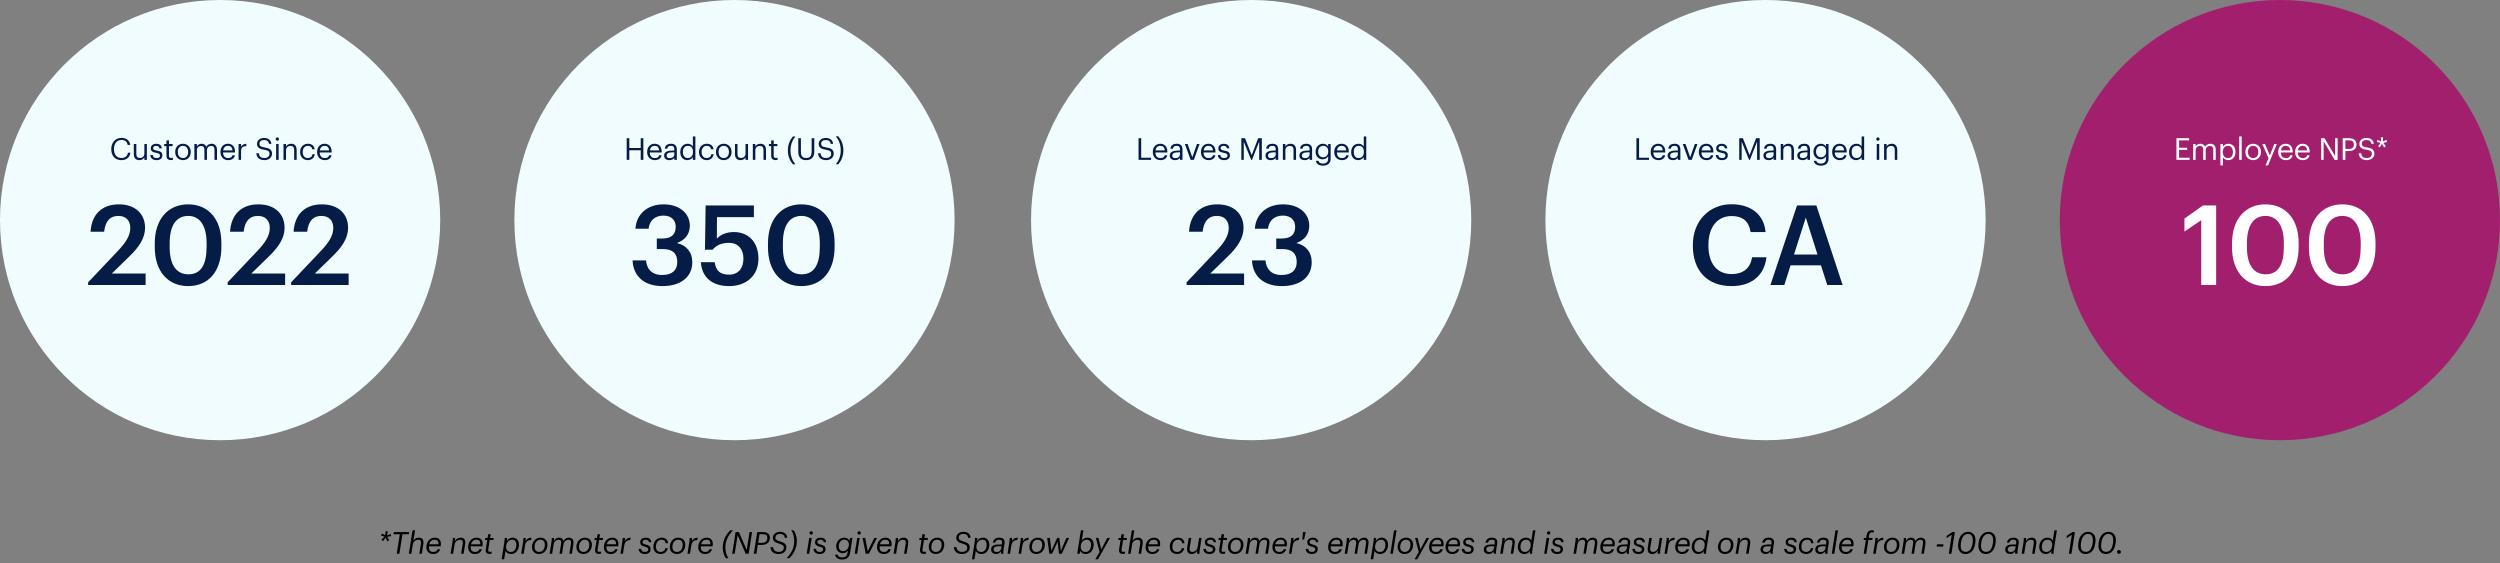
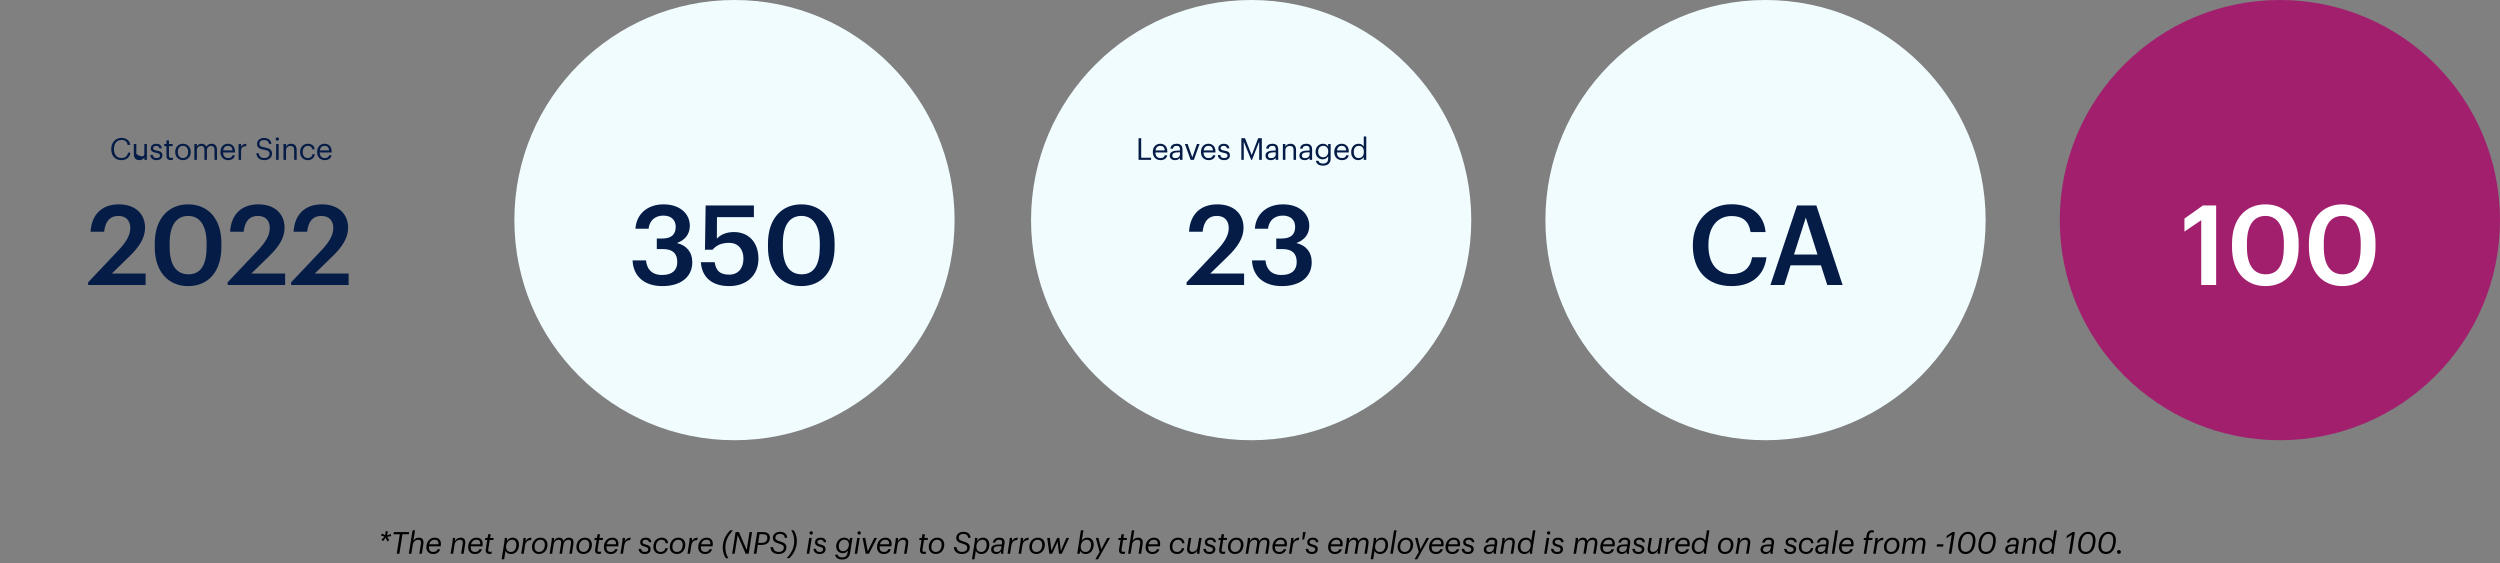
<svg xmlns="http://www.w3.org/2000/svg" width="1079" height="243" viewBox="0 0 1079 243" fill="none">
  <rect x="0" y="0" width="1079" height="243" fill="#808080" stroke="none" />
-   <circle cx="95" cy="95" r="95" fill="#F1FCFF" />
  <circle cx="317" cy="95" r="95" fill="#F1FCFF" />
  <circle cx="540" cy="95" r="95" fill="#F1FCFF" />
  <circle cx="762" cy="95" r="95" fill="#F1FCFF" />
  <circle cx="984" cy="95" r="95" fill="#A21F6E" />
  <path d="M38.034 123V121.848L50.994 108.168C54.258 104.712 56.226 101.688 56.226 98.424C56.226 95.208 54.402 93.192 51.09 93.192C47.682 93.192 45.522 95.16 44.946 100.008H39.09C39.522 92.52 44.034 88.2 51.282 88.2C58.386 88.2 62.61 92.28 62.61 98.328C62.61 102.792 59.97 106.68 55.89 110.616L48.258 118.056H62.85V123H38.034ZM81.197 123.48C72.461 123.48 66.797 117.048 66.797 106.728V105C66.797 94.584 72.557 88.2 81.197 88.2C89.885 88.2 95.549 94.536 95.549 104.856V106.584C95.549 116.904 90.173 123.48 81.197 123.48ZM81.341 118.392C86.621 118.392 89.165 114.36 89.165 106.584V104.904C89.165 97.608 86.381 93.192 81.245 93.192C76.061 93.192 73.229 97.32 73.229 104.952V106.68C73.229 114.456 76.205 118.392 81.341 118.392ZM98.246 123V121.848L111.206 108.168C114.47 104.712 116.438 101.688 116.438 98.424C116.438 95.208 114.614 93.192 111.302 93.192C107.894 93.192 105.734 95.16 105.158 100.008H99.302C99.734 92.52 104.246 88.2 111.494 88.2C118.598 88.2 122.822 92.28 122.822 98.328C122.822 102.792 120.182 106.68 116.102 110.616L108.47 118.056H123.062V123H98.246ZM125.656 123V121.848L138.616 108.168C141.88 104.712 143.848 101.688 143.848 98.424C143.848 95.208 142.024 93.192 138.712 93.192C135.304 93.192 133.144 95.16 132.568 100.008H126.712C127.144 92.52 131.656 88.2 138.904 88.2C146.008 88.2 150.232 92.28 150.232 98.328C150.232 102.792 147.592 106.68 143.512 110.616L135.88 118.056H150.472V123H125.656Z" fill="#051C47" />
-   <path d="M52.384 69.118C49.677 69.118 48.016 67.26 48.016 64.383V64.278C48.016 61.506 49.873 59.505 52.41 59.505C54.359 59.505 56.007 60.538 56.203 62.565H55.079C54.843 61.139 54.019 60.407 52.424 60.407C50.488 60.407 49.193 61.911 49.193 64.265V64.37C49.193 66.75 50.396 68.189 52.41 68.189C53.941 68.189 55 67.417 55.236 65.9H56.295C55.968 68.058 54.477 69.118 52.384 69.118ZM60.133 69.118C58.773 69.118 57.753 68.372 57.753 66.489V62.16H58.839V66.436C58.839 67.64 59.349 68.176 60.421 68.176C61.389 68.176 62.305 67.535 62.305 66.306V62.16H63.39V69H62.305V67.914C61.991 68.555 61.232 69.118 60.133 69.118ZM67.572 69.118C65.937 69.118 64.956 68.294 64.891 66.894H65.95C66.029 67.705 66.46 68.215 67.559 68.215C68.592 68.215 69.05 67.862 69.05 67.13C69.05 66.41 68.514 66.175 67.454 65.979C65.676 65.652 65.074 65.155 65.074 63.965C65.074 62.696 66.317 62.042 67.389 62.042C68.619 62.042 69.678 62.539 69.861 64.017H68.815C68.658 63.271 68.239 62.944 67.376 62.944C66.591 62.944 66.081 63.337 66.081 63.925C66.081 64.54 66.421 64.788 67.677 65.011C69.089 65.272 70.084 65.586 70.084 67.038C70.084 68.281 69.233 69.118 67.572 69.118ZM73.686 69.092C72.444 69.092 71.842 68.359 71.842 67.287V63.075H70.861V62.16H71.842V60.603H72.928V62.16H74.523V63.075H72.928V67.182C72.928 67.849 73.229 68.176 73.778 68.176C74.118 68.176 74.38 68.124 74.615 68.032V68.948C74.393 69.026 74.131 69.092 73.686 69.092ZM78.963 69.118C77.015 69.118 75.615 67.64 75.615 65.639V65.534C75.615 63.48 77.041 62.042 78.977 62.042C80.912 62.042 82.338 63.468 82.338 65.521V65.626C82.338 67.692 80.912 69.118 78.963 69.118ZM78.977 68.215C80.35 68.215 81.213 67.182 81.213 65.639V65.547C81.213 63.965 80.337 62.944 78.977 62.944C77.603 62.944 76.74 63.965 76.74 65.534V65.639C76.74 67.195 77.59 68.215 78.977 68.215ZM83.888 69V62.16H84.974V63.206C85.287 62.565 86.033 62.042 87.014 62.042C87.89 62.042 88.662 62.408 89.015 63.324C89.486 62.434 90.506 62.042 91.356 62.042C92.586 62.042 93.658 62.774 93.658 64.762V69H92.573V64.684C92.573 63.48 92.063 62.983 91.121 62.983C90.231 62.983 89.316 63.585 89.316 64.815V69H88.23V64.684C88.23 63.48 87.72 62.983 86.778 62.983C85.889 62.983 84.974 63.585 84.974 64.815V69H83.888ZM98.46 69.118C96.525 69.118 95.151 67.757 95.151 65.652V65.547C95.151 63.48 96.472 62.042 98.356 62.042C99.938 62.042 101.429 62.997 101.429 65.442V65.796H96.276C96.328 67.352 97.074 68.215 98.473 68.215C99.533 68.215 100.148 67.823 100.291 67.025H101.377C101.142 68.398 100.004 69.118 98.46 69.118ZM96.315 64.919H100.318C100.213 63.507 99.481 62.944 98.356 62.944C97.244 62.944 96.499 63.703 96.315 64.919ZM102.964 69V62.16H104.05V63.389C104.482 62.617 105.07 62.081 106.3 62.042V63.062C104.926 63.127 104.05 63.559 104.05 65.246V69H102.964ZM114.181 69.118C111.683 69.118 110.781 67.744 110.611 66.149H111.709C111.853 67.26 112.298 68.202 114.181 68.202C115.385 68.202 116.313 67.496 116.313 66.436C116.313 65.377 115.829 64.932 114.051 64.645C112.089 64.344 110.925 63.729 110.925 62.068C110.925 60.629 112.167 59.531 113.933 59.531C115.803 59.531 116.967 60.446 117.15 62.107H116.13C115.908 60.93 115.228 60.446 113.933 60.446C112.651 60.446 111.984 61.087 111.984 61.963C111.984 62.879 112.324 63.35 114.234 63.638C116.313 63.965 117.412 64.592 117.412 66.358C117.412 67.927 116.039 69.118 114.181 69.118ZM119.7 60.734C119.308 60.734 118.981 60.407 118.981 60.014C118.981 59.622 119.308 59.295 119.7 59.295C120.093 59.295 120.42 59.622 120.42 60.014C120.42 60.407 120.093 60.734 119.7 60.734ZM119.177 69V62.16H120.263V69H119.177ZM122.354 69V62.16H123.439V63.245C123.753 62.604 124.512 62.042 125.637 62.042C127.049 62.042 128.043 62.813 128.043 64.802V69H126.958V64.723C126.958 63.52 126.448 62.983 125.349 62.983C124.342 62.983 123.439 63.624 123.439 64.854V69H122.354ZM132.878 69.118C130.969 69.118 129.53 67.77 129.53 65.652V65.547C129.53 63.454 131.021 62.042 132.852 62.042C134.278 62.042 135.612 62.696 135.821 64.435H134.748C134.578 63.35 133.794 62.944 132.852 62.944C131.609 62.944 130.655 63.938 130.655 65.547V65.652C130.655 67.326 131.57 68.215 132.891 68.215C133.859 68.215 134.735 67.653 134.853 66.541H135.86C135.716 68.019 134.526 69.118 132.878 69.118ZM140.167 69.118C138.232 69.118 136.858 67.757 136.858 65.652V65.547C136.858 63.48 138.179 62.042 140.063 62.042C141.645 62.042 143.136 62.997 143.136 65.442V65.796H137.983C138.035 67.352 138.781 68.215 140.18 68.215C141.24 68.215 141.855 67.823 141.998 67.025H143.084C142.849 68.398 141.711 69.118 140.167 69.118ZM138.022 64.919H142.025C141.92 63.507 141.188 62.944 140.063 62.944C138.951 62.944 138.205 63.703 138.022 64.919Z" fill="#051C47" />
-   <path d="M270.478 69V59.648H271.616V63.886H276.534V59.648H277.672V69H276.534V64.841H271.616V69H270.478ZM282.622 69.118C280.686 69.118 279.313 67.757 279.313 65.652V65.547C279.313 63.48 280.634 62.042 282.517 62.042C284.1 62.042 285.591 62.997 285.591 65.442V65.796H280.438C280.49 67.352 281.235 68.215 282.635 68.215C283.694 68.215 284.309 67.823 284.453 67.025H285.539C285.303 68.398 284.165 69.118 282.622 69.118ZM280.477 64.919H284.479C284.374 63.507 283.642 62.944 282.517 62.944C281.405 62.944 280.66 63.703 280.477 64.919ZM288.903 69.118C287.634 69.118 286.627 68.503 286.627 67.103C286.627 65.521 288.301 64.985 290.054 64.985H291.035V64.488C291.035 63.402 290.616 62.944 289.57 62.944C288.628 62.944 288.105 63.337 288.001 64.174H286.915C287.059 62.617 288.301 62.042 289.622 62.042C290.93 62.042 292.121 62.578 292.121 64.488V69H291.035V68.137C290.525 68.778 289.91 69.118 288.903 69.118ZM289.008 68.254C290.159 68.254 291.035 67.666 291.035 66.606V65.756H290.093C288.72 65.756 287.713 66.096 287.713 67.103C287.713 67.81 288.053 68.254 289.008 68.254ZM296.699 69.118C294.907 69.118 293.612 67.849 293.612 65.717V65.612C293.612 63.52 294.92 62.042 296.803 62.042C297.941 62.042 298.648 62.591 299.04 63.258V58.89H300.126V69H299.04V67.823C298.648 68.49 297.693 69.118 296.699 69.118ZM296.817 68.215C298.085 68.215 299.079 67.378 299.079 65.626V65.521C299.079 63.768 298.242 62.944 296.908 62.944C295.548 62.944 294.737 63.899 294.737 65.56V65.665C294.737 67.391 295.666 68.215 296.817 68.215ZM305.03 69.118C303.12 69.118 301.681 67.77 301.681 65.652V65.547C301.681 63.454 303.172 62.042 305.004 62.042C306.429 62.042 307.763 62.696 307.973 64.435H306.9C306.73 63.35 305.945 62.944 305.004 62.944C303.761 62.944 302.806 63.938 302.806 65.547V65.652C302.806 67.326 303.722 68.215 305.043 68.215C306.011 68.215 306.887 67.653 307.005 66.541H308.012C307.868 68.019 306.678 69.118 305.03 69.118ZM312.358 69.118C310.409 69.118 309.01 67.64 309.01 65.639V65.534C309.01 63.48 310.436 62.042 312.371 62.042C314.307 62.042 315.733 63.468 315.733 65.521V65.626C315.733 67.692 314.307 69.118 312.358 69.118ZM312.371 68.215C313.745 68.215 314.608 67.182 314.608 65.639V65.547C314.608 63.965 313.732 62.944 312.371 62.944C310.998 62.944 310.135 63.965 310.135 65.534V65.639C310.135 67.195 310.985 68.215 312.371 68.215ZM319.598 69.118C318.238 69.118 317.217 68.372 317.217 66.489V62.16H318.303V66.436C318.303 67.64 318.813 68.176 319.886 68.176C320.853 68.176 321.769 67.535 321.769 66.306V62.16H322.855V69H321.769V67.914C321.455 68.555 320.696 69.118 319.598 69.118ZM324.918 69V62.16H326.003V63.245C326.317 62.604 327.076 62.042 328.201 62.042C329.613 62.042 330.607 62.813 330.607 64.802V69H329.522V64.723C329.522 63.52 329.012 62.983 327.913 62.983C326.906 62.983 326.003 63.624 326.003 64.854V69H324.918ZM334.683 69.092C333.441 69.092 332.839 68.359 332.839 67.287V63.075H331.858V62.16H332.839V60.603H333.925V62.16H335.521V63.075H333.925V67.182C333.925 67.849 334.226 68.176 334.775 68.176C335.115 68.176 335.377 68.124 335.612 68.032V68.948C335.39 69.026 335.128 69.092 334.683 69.092ZM342.219 70.936C341.015 69.523 340.048 67.522 340.048 64.919C340.048 62.316 341.015 60.302 342.219 58.89H343.304C342.127 60.355 341.185 62.225 341.185 64.919C341.185 67.614 342.127 69.471 343.304 70.936H342.219ZM347.899 69.118C345.754 69.118 344.537 67.862 344.537 65.586V59.648H345.675V65.456C345.675 67.417 346.368 68.176 347.925 68.176C349.416 68.176 350.305 67.574 350.305 65.285V59.648H351.443V65.442C351.443 67.718 350.305 69.118 347.899 69.118ZM356.613 69.118C354.115 69.118 353.213 67.744 353.042 66.149H354.141C354.285 67.26 354.73 68.202 356.613 68.202C357.816 68.202 358.745 67.496 358.745 66.436C358.745 65.377 358.261 64.932 356.482 64.645C354.52 64.344 353.356 63.729 353.356 62.068C353.356 60.629 354.599 59.531 356.365 59.531C358.235 59.531 359.399 60.446 359.582 62.107H358.562C358.34 60.93 357.659 60.446 356.365 60.446C355.083 60.446 354.416 61.087 354.416 61.963C354.416 62.879 354.756 63.35 356.665 63.638C358.745 63.965 359.844 64.592 359.844 66.358C359.844 67.927 358.47 69.118 356.613 69.118ZM360.746 70.897C361.923 69.432 362.864 67.561 362.864 64.867C362.864 62.173 361.923 60.315 360.746 58.85H361.831C363.034 60.263 364.002 62.264 364.002 64.867C364.002 67.47 363.034 69.484 361.831 70.897H360.746Z" fill="#051C47" />
+   <path d="M52.384 69.118C49.677 69.118 48.016 67.26 48.016 64.383V64.278C48.016 61.506 49.873 59.505 52.41 59.505C54.359 59.505 56.007 60.538 56.203 62.565H55.079C54.843 61.139 54.019 60.407 52.424 60.407C50.488 60.407 49.193 61.911 49.193 64.265V64.37C49.193 66.75 50.396 68.189 52.41 68.189C53.941 68.189 55 67.417 55.236 65.9H56.295C55.968 68.058 54.477 69.118 52.384 69.118ZM60.133 69.118C58.773 69.118 57.753 68.372 57.753 66.489V62.16H58.839V66.436C61.389 68.176 62.305 67.535 62.305 66.306V62.16H63.39V69H62.305V67.914C61.991 68.555 61.232 69.118 60.133 69.118ZM67.572 69.118C65.937 69.118 64.956 68.294 64.891 66.894H65.95C66.029 67.705 66.46 68.215 67.559 68.215C68.592 68.215 69.05 67.862 69.05 67.13C69.05 66.41 68.514 66.175 67.454 65.979C65.676 65.652 65.074 65.155 65.074 63.965C65.074 62.696 66.317 62.042 67.389 62.042C68.619 62.042 69.678 62.539 69.861 64.017H68.815C68.658 63.271 68.239 62.944 67.376 62.944C66.591 62.944 66.081 63.337 66.081 63.925C66.081 64.54 66.421 64.788 67.677 65.011C69.089 65.272 70.084 65.586 70.084 67.038C70.084 68.281 69.233 69.118 67.572 69.118ZM73.686 69.092C72.444 69.092 71.842 68.359 71.842 67.287V63.075H70.861V62.16H71.842V60.603H72.928V62.16H74.523V63.075H72.928V67.182C72.928 67.849 73.229 68.176 73.778 68.176C74.118 68.176 74.38 68.124 74.615 68.032V68.948C74.393 69.026 74.131 69.092 73.686 69.092ZM78.963 69.118C77.015 69.118 75.615 67.64 75.615 65.639V65.534C75.615 63.48 77.041 62.042 78.977 62.042C80.912 62.042 82.338 63.468 82.338 65.521V65.626C82.338 67.692 80.912 69.118 78.963 69.118ZM78.977 68.215C80.35 68.215 81.213 67.182 81.213 65.639V65.547C81.213 63.965 80.337 62.944 78.977 62.944C77.603 62.944 76.74 63.965 76.74 65.534V65.639C76.74 67.195 77.59 68.215 78.977 68.215ZM83.888 69V62.16H84.974V63.206C85.287 62.565 86.033 62.042 87.014 62.042C87.89 62.042 88.662 62.408 89.015 63.324C89.486 62.434 90.506 62.042 91.356 62.042C92.586 62.042 93.658 62.774 93.658 64.762V69H92.573V64.684C92.573 63.48 92.063 62.983 91.121 62.983C90.231 62.983 89.316 63.585 89.316 64.815V69H88.23V64.684C88.23 63.48 87.72 62.983 86.778 62.983C85.889 62.983 84.974 63.585 84.974 64.815V69H83.888ZM98.46 69.118C96.525 69.118 95.151 67.757 95.151 65.652V65.547C95.151 63.48 96.472 62.042 98.356 62.042C99.938 62.042 101.429 62.997 101.429 65.442V65.796H96.276C96.328 67.352 97.074 68.215 98.473 68.215C99.533 68.215 100.148 67.823 100.291 67.025H101.377C101.142 68.398 100.004 69.118 98.46 69.118ZM96.315 64.919H100.318C100.213 63.507 99.481 62.944 98.356 62.944C97.244 62.944 96.499 63.703 96.315 64.919ZM102.964 69V62.16H104.05V63.389C104.482 62.617 105.07 62.081 106.3 62.042V63.062C104.926 63.127 104.05 63.559 104.05 65.246V69H102.964ZM114.181 69.118C111.683 69.118 110.781 67.744 110.611 66.149H111.709C111.853 67.26 112.298 68.202 114.181 68.202C115.385 68.202 116.313 67.496 116.313 66.436C116.313 65.377 115.829 64.932 114.051 64.645C112.089 64.344 110.925 63.729 110.925 62.068C110.925 60.629 112.167 59.531 113.933 59.531C115.803 59.531 116.967 60.446 117.15 62.107H116.13C115.908 60.93 115.228 60.446 113.933 60.446C112.651 60.446 111.984 61.087 111.984 61.963C111.984 62.879 112.324 63.35 114.234 63.638C116.313 63.965 117.412 64.592 117.412 66.358C117.412 67.927 116.039 69.118 114.181 69.118ZM119.7 60.734C119.308 60.734 118.981 60.407 118.981 60.014C118.981 59.622 119.308 59.295 119.7 59.295C120.093 59.295 120.42 59.622 120.42 60.014C120.42 60.407 120.093 60.734 119.7 60.734ZM119.177 69V62.16H120.263V69H119.177ZM122.354 69V62.16H123.439V63.245C123.753 62.604 124.512 62.042 125.637 62.042C127.049 62.042 128.043 62.813 128.043 64.802V69H126.958V64.723C126.958 63.52 126.448 62.983 125.349 62.983C124.342 62.983 123.439 63.624 123.439 64.854V69H122.354ZM132.878 69.118C130.969 69.118 129.53 67.77 129.53 65.652V65.547C129.53 63.454 131.021 62.042 132.852 62.042C134.278 62.042 135.612 62.696 135.821 64.435H134.748C134.578 63.35 133.794 62.944 132.852 62.944C131.609 62.944 130.655 63.938 130.655 65.547V65.652C130.655 67.326 131.57 68.215 132.891 68.215C133.859 68.215 134.735 67.653 134.853 66.541H135.86C135.716 68.019 134.526 69.118 132.878 69.118ZM140.167 69.118C138.232 69.118 136.858 67.757 136.858 65.652V65.547C136.858 63.48 138.179 62.042 140.063 62.042C141.645 62.042 143.136 62.997 143.136 65.442V65.796H137.983C138.035 67.352 138.781 68.215 140.18 68.215C141.24 68.215 141.855 67.823 141.998 67.025H143.084C142.849 68.398 141.711 69.118 140.167 69.118ZM138.022 64.919H142.025C141.92 63.507 141.188 62.944 140.063 62.944C138.951 62.944 138.205 63.703 138.022 64.919Z" fill="#051C47" />
  <path d="M491.398 69V59.648H492.536V68.071H496.813V69H491.398ZM500.859 69.118C498.924 69.118 497.55 67.757 497.55 65.652V65.547C497.55 63.48 498.871 62.042 500.755 62.042C502.337 62.042 503.828 62.997 503.828 65.442V65.796H498.675C498.728 67.352 499.473 68.215 500.873 68.215C501.932 68.215 502.547 67.823 502.691 67.025H503.776C503.541 68.398 502.403 69.118 500.859 69.118ZM498.714 64.919H502.717C502.612 63.507 501.88 62.944 500.755 62.944C499.643 62.944 498.898 63.703 498.714 64.919ZM507.141 69.118C505.872 69.118 504.865 68.503 504.865 67.103C504.865 65.521 506.539 64.985 508.292 64.985H509.273V64.488C509.273 63.402 508.854 62.944 507.808 62.944C506.866 62.944 506.343 63.337 506.238 64.174H505.153C505.297 62.617 506.539 62.042 507.86 62.042C509.168 62.042 510.358 62.578 510.358 64.488V69H509.273V68.137C508.763 68.778 508.148 69.118 507.141 69.118ZM507.245 68.254C508.396 68.254 509.273 67.666 509.273 66.606V65.756H508.331C506.958 65.756 505.95 66.096 505.95 67.103C505.95 67.81 506.291 68.254 507.245 68.254ZM513.882 69L511.397 62.16H512.574L514.601 67.901L516.602 62.16H517.727L515.268 69H513.882ZM521.632 69.118C519.696 69.118 518.322 67.757 518.322 65.652V65.547C518.322 63.48 519.643 62.042 521.527 62.042C523.109 62.042 524.601 62.997 524.601 65.442V65.796H519.447C519.5 67.352 520.245 68.215 521.645 68.215C522.704 68.215 523.319 67.823 523.463 67.025H524.548C524.313 68.398 523.175 69.118 521.632 69.118ZM519.487 64.919H523.489C523.384 63.507 522.652 62.944 521.527 62.944C520.415 62.944 519.67 63.703 519.487 64.919ZM528.318 69.118C526.683 69.118 525.702 68.294 525.637 66.894H526.696C526.775 67.705 527.206 68.215 528.305 68.215C529.338 68.215 529.796 67.862 529.796 67.13C529.796 66.41 529.26 66.175 528.2 65.979C526.422 65.652 525.82 65.155 525.82 63.965C525.82 62.696 527.063 62.042 528.135 62.042C529.365 62.042 530.424 62.539 530.607 64.017H529.561C529.404 63.271 528.985 62.944 528.122 62.944C527.337 62.944 526.827 63.337 526.827 63.925C526.827 64.54 527.167 64.788 528.423 65.011C529.835 65.272 530.829 65.586 530.829 67.038C530.829 68.281 529.979 69.118 528.318 69.118ZM535.762 69V59.648H537.344L540.235 66.933L543.034 59.648H544.603V69H543.466V61.126L540.366 69H540.013L536.808 61.126V69H535.762ZM548.468 69.118C547.199 69.118 546.192 68.503 546.192 67.103C546.192 65.521 547.866 64.985 549.619 64.985H550.6V64.488C550.6 63.402 550.181 62.944 549.135 62.944C548.193 62.944 547.67 63.337 547.565 64.174H546.48C546.623 62.617 547.866 62.042 549.187 62.042C550.495 62.042 551.685 62.578 551.685 64.488V69H550.6V68.137C550.089 68.778 549.475 69.118 548.468 69.118ZM548.572 68.254C549.723 68.254 550.6 67.666 550.6 66.606V65.756H549.658C548.285 65.756 547.277 66.096 547.277 67.103C547.277 67.81 547.617 68.254 548.572 68.254ZM553.687 69V62.16H554.772V63.245C555.086 62.604 555.845 62.042 556.97 62.042C558.382 62.042 559.376 62.813 559.376 64.802V69H558.291V64.723C558.291 63.52 557.781 62.983 556.682 62.983C555.675 62.983 554.772 63.624 554.772 64.854V69H553.687ZM563.086 69.118C561.818 69.118 560.81 68.503 560.81 67.103C560.81 65.521 562.485 64.985 564.237 64.985H565.218V64.488C565.218 63.402 564.8 62.944 563.753 62.944C562.812 62.944 562.288 63.337 562.184 64.174H561.098C561.242 62.617 562.485 62.042 563.806 62.042C565.114 62.042 566.304 62.578 566.304 64.488V69H565.218V68.137C564.708 68.778 564.093 69.118 563.086 69.118ZM563.191 68.254C564.342 68.254 565.218 67.666 565.218 66.606V65.756H564.276C562.903 65.756 561.896 66.096 561.896 67.103C561.896 67.81 562.236 68.254 563.191 68.254ZM571.039 71.498C569.012 71.498 568.122 70.543 567.939 69.392H569.051C569.208 70.177 569.862 70.583 571.026 70.583C572.373 70.583 573.223 69.942 573.223 68.477V67.483C572.831 68.15 571.902 68.778 570.908 68.778C569.116 68.778 567.795 67.417 567.795 65.534V65.442C567.795 63.585 569.103 62.042 570.987 62.042C572.125 62.042 572.831 62.591 573.223 63.258V62.16H574.309V68.542C574.296 70.53 572.949 71.498 571.039 71.498ZM571.026 67.875C572.295 67.875 573.262 66.986 573.262 65.456V65.364C573.262 63.834 572.425 62.944 571.091 62.944C569.731 62.944 568.92 63.951 568.92 65.39V65.495C568.92 66.986 569.875 67.875 571.026 67.875ZM579.174 69.118C577.238 69.118 575.865 67.757 575.865 65.652V65.547C575.865 63.48 577.186 62.042 579.069 62.042C580.652 62.042 582.143 62.997 582.143 65.442V65.796H576.989C577.042 67.352 577.787 68.215 579.187 68.215C580.246 68.215 580.861 67.823 581.005 67.025H582.09C581.855 68.398 580.717 69.118 579.174 69.118ZM577.029 64.919H581.031C580.926 63.507 580.194 62.944 579.069 62.944C577.957 62.944 577.212 63.703 577.029 64.919ZM586.254 69.118C584.462 69.118 583.168 67.849 583.168 65.717V65.612C583.168 63.52 584.475 62.042 586.359 62.042C587.497 62.042 588.203 62.591 588.595 63.258V58.89H589.681V69H588.595V67.823C588.203 68.49 587.248 69.118 586.254 69.118ZM586.372 68.215C587.641 68.215 588.635 67.378 588.635 65.626V65.521C588.635 63.768 587.798 62.944 586.464 62.944C585.103 62.944 584.292 63.899 584.292 65.56V65.665C584.292 67.391 585.221 68.215 586.372 68.215Z" fill="#051C47" />
-   <path d="M706.288 69V59.648H707.426V68.071H711.703V69H706.288ZM715.75 69.118C713.814 69.118 712.441 67.757 712.441 65.652V65.547C712.441 63.48 713.762 62.042 715.645 62.042C717.228 62.042 718.719 62.997 718.719 65.442V65.796H713.565C713.618 67.352 714.363 68.215 715.763 68.215C716.822 68.215 717.437 67.823 717.581 67.025H718.666C718.431 68.398 717.293 69.118 715.75 69.118ZM713.605 64.919H717.607C717.502 63.507 716.77 62.944 715.645 62.944C714.533 62.944 713.788 63.703 713.605 64.919ZM722.031 69.118C720.762 69.118 719.755 68.503 719.755 67.103C719.755 65.521 721.429 64.985 723.182 64.985H724.163V64.488C724.163 63.402 723.744 62.944 722.698 62.944C721.756 62.944 721.233 63.337 721.128 64.174H720.043C720.187 62.617 721.429 62.042 722.75 62.042C724.058 62.042 725.248 62.578 725.248 64.488V69H724.163V68.137C723.653 68.778 723.038 69.118 722.031 69.118ZM722.136 68.254C723.287 68.254 724.163 67.666 724.163 66.606V65.756H723.221C721.848 65.756 720.841 66.096 720.841 67.103C720.841 67.81 721.181 68.254 722.136 68.254ZM728.772 69L726.287 62.16H727.464L729.491 67.901L731.492 62.16H732.617L730.158 69H728.772ZM736.522 69.118C734.586 69.118 733.213 67.757 733.213 65.652V65.547C733.213 63.48 734.534 62.042 736.417 62.042C738 62.042 739.491 62.997 739.491 65.442V65.796H734.337C734.39 67.352 735.135 68.215 736.535 68.215C737.594 68.215 738.209 67.823 738.353 67.025H739.438C739.203 68.398 738.065 69.118 736.522 69.118ZM734.377 64.919H738.379C738.274 63.507 737.542 62.944 736.417 62.944C735.305 62.944 734.56 63.703 734.377 64.919ZM743.208 69.118C741.573 69.118 740.593 68.294 740.527 66.894H741.587C741.665 67.705 742.097 68.215 743.195 68.215C744.229 68.215 744.686 67.862 744.686 67.13C744.686 66.41 744.15 66.175 743.091 65.979C741.312 65.652 740.71 65.155 740.71 63.965C740.71 62.696 741.953 62.042 743.025 62.042C744.255 62.042 745.314 62.539 745.497 64.017H744.451C744.294 63.271 743.875 62.944 743.012 62.944C742.227 62.944 741.717 63.337 741.717 63.925C741.717 64.54 742.057 64.788 743.313 65.011C744.726 65.272 745.72 65.586 745.72 67.038C745.72 68.281 744.869 69.118 743.208 69.118ZM750.652 69V59.648H752.235L755.125 66.933L757.924 59.648H759.494V69H758.356V61.126L755.256 69H754.903L751.698 61.126V69H750.652ZM763.358 69.118C762.089 69.118 761.082 68.503 761.082 67.103C761.082 65.521 762.756 64.985 764.509 64.985H765.49V64.488C765.49 63.402 765.071 62.944 764.025 62.944C763.083 62.944 762.56 63.337 762.455 64.174H761.37C761.514 62.617 762.756 62.042 764.077 62.042C765.385 62.042 766.575 62.578 766.575 64.488V69H765.49V68.137C764.98 68.778 764.365 69.118 763.358 69.118ZM763.462 68.254C764.613 68.254 765.49 67.666 765.49 66.606V65.756H764.548C763.175 65.756 762.168 66.096 762.168 67.103C762.168 67.81 762.508 68.254 763.462 68.254ZM768.577 69V62.16H769.663V63.245C769.976 62.604 770.735 62.042 771.86 62.042C773.272 62.042 774.266 62.813 774.266 64.802V69H773.181V64.723C773.181 63.52 772.671 62.983 771.572 62.983C770.565 62.983 769.663 63.624 769.663 64.854V69H768.577ZM777.976 69.118C776.708 69.118 775.701 68.503 775.701 67.103C775.701 65.521 777.375 64.985 779.127 64.985H780.108V64.488C780.108 63.402 779.69 62.944 778.643 62.944C777.702 62.944 777.179 63.337 777.074 64.174H775.988C776.132 62.617 777.375 62.042 778.696 62.042C780.004 62.042 781.194 62.578 781.194 64.488V69H780.108V68.137C779.598 68.778 778.984 69.118 777.976 69.118ZM778.081 68.254C779.232 68.254 780.108 67.666 780.108 66.606V65.756H779.167C777.793 65.756 776.786 66.096 776.786 67.103C776.786 67.81 777.126 68.254 778.081 68.254ZM785.929 71.498C783.902 71.498 783.012 70.543 782.829 69.392H783.941C784.098 70.177 784.752 70.583 785.916 70.583C787.263 70.583 788.113 69.942 788.113 68.477V67.483C787.721 68.15 786.792 68.778 785.798 68.778C784.007 68.778 782.686 67.417 782.686 65.534V65.442C782.686 63.585 783.993 62.042 785.877 62.042C787.015 62.042 787.721 62.591 788.113 63.258V62.16H789.199V68.542C789.186 70.53 787.839 71.498 785.929 71.498ZM785.916 67.875C787.185 67.875 788.153 66.986 788.153 65.456V65.364C788.153 63.834 787.316 62.944 785.981 62.944C784.621 62.944 783.81 63.951 783.81 65.39V65.495C783.81 66.986 784.765 67.875 785.916 67.875ZM794.064 69.118C792.128 69.118 790.755 67.757 790.755 65.652V65.547C790.755 63.48 792.076 62.042 793.959 62.042C795.542 62.042 797.033 62.997 797.033 65.442V65.796H791.88C791.932 67.352 792.677 68.215 794.077 68.215C795.136 68.215 795.751 67.823 795.895 67.025H796.981C796.745 68.398 795.607 69.118 794.064 69.118ZM791.919 64.919H795.921C795.816 63.507 795.084 62.944 793.959 62.944C792.847 62.944 792.102 63.703 791.919 64.919ZM801.144 69.118C799.353 69.118 798.058 67.849 798.058 65.717V65.612C798.058 63.52 799.366 62.042 801.249 62.042C802.387 62.042 803.093 62.591 803.486 63.258V58.89H804.571V69H803.486V67.823C803.093 68.49 802.138 69.118 801.144 69.118ZM801.262 68.215C802.531 68.215 803.525 67.378 803.525 65.626V65.521C803.525 63.768 802.688 62.944 801.354 62.944C799.993 62.944 799.183 63.899 799.183 65.56V65.665C799.183 67.391 800.111 68.215 801.262 68.215ZM810.517 60.734C810.125 60.734 809.798 60.407 809.798 60.014C809.798 59.622 810.125 59.295 810.517 59.295C810.909 59.295 811.236 59.622 811.236 60.014C811.236 60.407 810.909 60.734 810.517 60.734ZM809.994 69V62.16H811.079V69H809.994ZM813.171 69V62.16H814.256V63.245C814.57 62.604 815.329 62.042 816.454 62.042C817.866 62.042 818.86 62.813 818.86 64.802V69H817.775V64.723C817.775 63.52 817.264 62.983 816.166 62.983C815.159 62.983 814.256 63.624 814.256 64.854V69H813.171Z" fill="#051C47" />
-   <path d="M939.356 69V59.648H944.81V60.577H940.494V63.755H943.973V64.684H940.494V68.071H945.046V69H939.356ZM946.555 69V62.16H947.641V63.206C947.954 62.565 948.7 62.042 949.681 62.042C950.557 62.042 951.329 62.408 951.682 63.324C952.153 62.434 953.173 62.042 954.023 62.042C955.253 62.042 956.325 62.774 956.325 64.762V69H955.24V64.684C955.24 63.48 954.73 62.983 953.788 62.983C952.898 62.983 951.983 63.585 951.983 64.815V69H950.897V64.684C950.897 63.48 950.387 62.983 949.446 62.983C948.556 62.983 947.641 63.585 947.641 64.815V69H946.555ZM958.328 71.38V62.16H959.414V63.31C959.806 62.644 960.735 62.042 961.729 62.042C963.521 62.042 964.842 63.35 964.842 65.482V65.586C964.842 67.679 963.612 69.118 961.729 69.118C960.604 69.118 959.806 68.555 959.414 67.875V71.38H958.328ZM961.624 68.215C962.985 68.215 963.717 67.3 963.717 65.639V65.534C963.717 63.807 962.762 62.944 961.611 62.944C960.343 62.944 959.375 63.781 959.375 65.534V65.639C959.375 67.391 960.29 68.215 961.624 68.215ZM966.424 69V58.89H967.522V69H966.424ZM972.452 69.118C970.503 69.118 969.103 67.64 969.103 65.639V65.534C969.103 63.48 970.529 62.042 972.465 62.042C974.4 62.042 975.826 63.468 975.826 65.521V65.626C975.826 67.692 974.4 69.118 972.452 69.118ZM972.465 68.215C973.838 68.215 974.701 67.182 974.701 65.639V65.547C974.701 63.965 973.825 62.944 972.465 62.944C971.091 62.944 970.228 63.965 970.228 65.534V65.639C970.228 67.195 971.078 68.215 972.465 68.215ZM977.799 71.38L979.094 68.294L976.413 62.16H977.577L979.67 67.064L981.566 62.16H982.678L978.898 71.38H977.799ZM986.584 69.118C984.648 69.118 983.275 67.757 983.275 65.652V65.547C983.275 63.48 984.596 62.042 986.479 62.042C988.062 62.042 989.553 62.997 989.553 65.442V65.796H984.4C984.452 67.352 985.197 68.215 986.597 68.215C987.656 68.215 988.271 67.823 988.415 67.025H989.501C989.265 68.398 988.127 69.118 986.584 69.118ZM984.439 64.919H988.441C988.337 63.507 987.604 62.944 986.479 62.944C985.368 62.944 984.622 63.703 984.439 64.919ZM993.887 69.118C991.951 69.118 990.578 67.757 990.578 65.652V65.547C990.578 63.48 991.899 62.042 993.782 62.042C995.365 62.042 996.856 62.997 996.856 65.442V65.796H991.703C991.755 67.352 992.5 68.215 993.9 68.215C994.959 68.215 995.574 67.823 995.718 67.025H996.804C996.568 68.398 995.43 69.118 993.887 69.118ZM991.742 64.919H995.744C995.639 63.507 994.907 62.944 993.782 62.944C992.67 62.944 991.925 63.703 991.742 64.919ZM1001.8 69V59.648H1003.28L1007.83 67.378V59.648H1008.92V69H1007.61L1002.89 60.982V69H1001.8ZM1011.13 69V59.648H1013.79C1015.58 59.648 1017.06 60.433 1017.06 62.382V62.434C1017.06 64.422 1015.57 65.194 1013.79 65.194H1012.27V69H1011.13ZM1012.27 64.291H1013.87C1015.2 64.291 1015.92 63.638 1015.92 62.434V62.382C1015.92 61.061 1015.14 60.564 1013.87 60.564H1012.27V64.291ZM1021.56 69.118C1019.06 69.118 1018.16 67.744 1017.99 66.149H1019.09C1019.23 67.26 1019.68 68.202 1021.56 68.202C1022.76 68.202 1023.69 67.496 1023.69 66.436C1023.69 65.377 1023.21 64.932 1021.43 64.645C1019.47 64.344 1018.3 63.729 1018.3 62.068C1018.3 60.629 1019.55 59.531 1021.31 59.531C1023.18 59.531 1024.35 60.446 1024.53 62.107H1023.51C1023.29 60.93 1022.61 60.446 1021.31 60.446C1020.03 60.446 1019.36 61.087 1019.36 61.963C1019.36 62.879 1019.7 63.35 1021.61 63.638C1023.69 63.965 1024.79 64.592 1024.79 66.358C1024.79 67.927 1023.42 69.118 1021.56 69.118ZM1027.12 63.651L1026.38 63.114L1027.46 61.663L1025.85 61.283L1026.14 60.407L1027.68 61.035L1027.59 59.282H1028.55L1028.46 61.035L1029.99 60.407L1030.27 61.283L1028.65 61.663L1029.74 63.114L1029 63.651L1028.04 62.081L1027.12 63.651Z" fill="white" />
  <path d="M285.924 123.48C277.764 123.48 273.3 118.968 273.012 112.392H278.82C279.156 115.992 281.172 118.68 285.78 118.68C290.244 118.68 292.308 116.52 292.308 113.112C292.308 109.368 290.292 107.496 286.116 107.496H283.476V102.936H285.924C289.86 102.936 291.636 101.112 291.636 97.896C291.636 95.112 289.86 93.048 286.308 93.048C282.66 93.048 280.308 95.256 279.924 98.712H274.26C274.596 92.76 279.06 88.2 286.404 88.2C293.556 88.2 297.732 92.328 297.732 97.416C297.732 101.304 295.476 103.656 292.164 104.904C296.148 105.816 298.788 108.648 298.788 113.208C298.788 119.544 293.796 123.48 285.924 123.48ZM314.726 123.48C306.662 123.48 302.87 119.064 302.486 113.16H308.438C308.966 116.328 310.262 118.536 314.678 118.536C318.614 118.536 320.87 115.8 320.87 111.576C320.87 107.448 318.47 104.808 314.678 104.808C311.174 104.808 309.062 106.008 307.526 107.784H304.262L304.55 88.68H325.382V93.72H309.446L309.398 103.032C310.742 101.496 313.142 100.152 316.79 100.152C322.982 100.152 327.35 104.472 327.35 111.672C327.35 118.92 322.118 123.48 314.726 123.48ZM345.86 123.48C337.124 123.48 331.46 117.048 331.46 106.728V105C331.46 94.584 337.22 88.2 345.86 88.2C354.548 88.2 360.212 94.536 360.212 104.856V106.584C360.212 116.904 354.836 123.48 345.86 123.48ZM346.004 118.392C351.284 118.392 353.828 114.36 353.828 106.584V104.904C353.828 97.608 351.044 93.192 345.908 93.192C340.724 93.192 337.892 97.32 337.892 104.952V106.68C337.892 114.456 340.868 118.392 346.004 118.392Z" fill="#051C47" />
  <path d="M512.132 123V121.848L525.092 108.168C528.356 104.712 530.324 101.688 530.324 98.424C530.324 95.208 528.5 93.192 525.188 93.192C521.78 93.192 519.62 95.16 519.044 100.008H513.188C513.62 92.52 518.132 88.2 525.38 88.2C532.484 88.2 536.708 92.28 536.708 98.328C536.708 102.792 534.068 106.68 529.988 110.616L522.356 118.056H536.948V123H512.132ZM553.274 123.48C545.114 123.48 540.65 118.968 540.362 112.392H546.17C546.506 115.992 548.522 118.68 553.13 118.68C557.594 118.68 559.658 116.52 559.658 113.112C559.658 109.368 557.642 107.496 553.466 107.496H550.826V102.936H553.274C557.21 102.936 558.986 101.112 558.986 97.896C558.986 95.112 557.21 93.048 553.658 93.048C550.01 93.048 547.658 95.256 547.274 98.712H541.61C541.946 92.76 546.41 88.2 553.754 88.2C560.906 88.2 565.082 92.328 565.082 97.416C565.082 101.304 562.826 103.656 559.514 104.904C563.498 105.816 566.138 108.648 566.138 113.208C566.138 119.544 561.146 123.48 553.274 123.48Z" fill="#051C47" />
  <path d="M747.388 123.48C736.636 123.48 730.636 116.616 730.636 106.056V105.672C730.636 95.352 737.74 88.152 747.292 88.152C755.164 88.152 761.26 92.088 762.028 100.152H755.548C754.828 95.592 752.284 93.24 747.34 93.24C741.292 93.24 737.356 97.944 737.356 105.624V106.008C737.356 113.736 741.052 118.296 747.388 118.296C752.14 118.296 755.5 115.896 756.172 111.048H762.412C761.404 119.304 755.548 123.48 747.388 123.48ZM764.119 123L775.591 88.68H783.943L795.271 123H788.647L785.911 114.504H772.807L770.119 123H764.119ZM779.383 93.912L774.295 109.848H784.423L779.383 93.912Z" fill="#051C47" />
  <path d="M950.053 123V95.016L942.805 99.96V94.344L950.773 88.68H956.485V123H950.053ZM977.746 123.48C969.01 123.48 963.346 117.048 963.346 106.728V105C963.346 94.584 969.106 88.2 977.746 88.2C986.434 88.2 992.098 94.536 992.098 104.856V106.584C992.098 116.904 986.722 123.48 977.746 123.48ZM977.89 118.392C983.17 118.392 985.714 114.36 985.714 106.584V104.904C985.714 97.608 982.93 93.192 977.794 93.192C972.61 93.192 969.778 97.32 969.778 104.952V106.68C969.778 114.456 972.754 118.392 977.89 118.392ZM1010.92 123.48C1002.19 123.48 996.523 117.048 996.523 106.728V105C996.523 94.584 1002.28 88.2 1010.92 88.2C1019.61 88.2 1025.27 94.536 1025.27 104.856V106.584C1025.27 116.904 1019.9 123.48 1010.92 123.48ZM1011.07 118.392C1016.35 118.392 1018.89 114.36 1018.89 106.584V104.904C1018.89 97.608 1016.11 93.192 1010.97 93.192C1005.79 93.192 1002.95 97.32 1002.95 104.952V106.68C1002.95 114.456 1005.93 118.392 1011.07 118.392Z" fill="white" />
  <path d="M165.306 233.559L164.652 232.984L165.947 231.61L164.404 231.139L164.835 230.289L166.274 230.995L166.457 229.282H167.412L167.046 231.035L168.681 230.512L168.824 231.388L167.137 231.676L168.014 233.18L167.19 233.664L166.457 232.055L165.306 233.559ZM171.239 239L172.56 230.577H169.84L169.997 229.648H176.576L176.419 230.577H173.698L172.377 239H171.239ZM176.452 239L178.048 228.89H179.133L178.427 233.376C178.833 232.709 179.617 232.042 180.729 232.042C182.155 232.042 183.044 232.84 182.717 234.906L182.063 239H180.978L181.671 234.658C181.854 233.52 181.435 232.97 180.494 232.97C179.356 232.97 178.375 233.729 178.166 235.024L177.538 239H176.452ZM185.121 236.24C185.121 237.483 185.697 238.215 187.004 238.215C187.959 238.215 188.626 237.81 188.888 237.025H189.973C189.555 238.438 188.352 239.118 186.965 239.118C185.108 239.118 184.009 237.901 184.009 236.188C184.009 233.768 185.566 232.055 187.58 232.055C189.437 232.055 190.601 233.206 190.235 235.547L190.196 235.796H185.134C185.121 235.939 185.121 236.083 185.121 236.24ZM187.515 232.944C186.547 232.944 185.605 233.52 185.265 234.919H189.228C189.333 233.546 188.757 232.944 187.515 232.944ZM194.491 239L195.249 234.2C195.393 233.271 195.419 232.735 195.432 232.16H196.453C196.453 232.539 196.427 233.062 196.374 233.52C196.845 232.696 197.656 232.042 198.768 232.042C200.193 232.042 201.083 232.84 200.756 234.906L200.102 239H199.016L199.709 234.658C199.893 233.52 199.487 232.97 198.532 232.97C197.394 232.97 196.413 233.729 196.204 235.024L195.576 239H194.491ZM203.16 236.24C203.16 237.483 203.735 238.215 205.043 238.215C205.998 238.215 206.665 237.81 206.927 237.025H208.012C207.594 238.438 206.39 239.118 205.004 239.118C203.147 239.118 202.048 237.901 202.048 236.188C202.048 233.768 203.604 232.055 205.619 232.055C207.476 232.055 208.64 233.206 208.274 235.547L208.234 235.796H203.173C203.16 235.939 203.16 236.083 203.16 236.24ZM205.553 232.944C204.585 232.944 203.644 233.52 203.304 234.919H207.267C207.371 233.546 206.796 232.944 205.553 232.944ZM211.318 239.092C209.971 239.092 209.487 238.241 209.657 237.13L210.297 233.075H209.317L209.46 232.16H210.441L210.69 230.603H211.775L211.527 232.16H213.083L212.939 233.075H211.383L210.729 237.169C210.611 237.914 210.873 238.176 211.488 238.176C211.749 238.176 212.05 238.124 212.299 238.032L212.155 238.935C211.919 239.039 211.632 239.092 211.318 239.092ZM221.25 232.042C222.846 232.042 223.997 233.219 223.997 235.05C223.997 237.247 222.728 239.118 220.583 239.118C219.197 239.118 218.478 238.385 218.177 237.718L217.588 241.38H216.503L217.64 234.2C217.784 233.271 217.811 232.735 217.824 232.16H218.844C218.844 232.539 218.818 233.062 218.765 233.494C219.249 232.617 220.243 232.042 221.25 232.042ZM220.518 238.228C222.009 238.228 222.846 236.894 222.846 235.115C222.846 233.716 222.153 232.931 221.041 232.931C219.563 232.931 218.412 234.135 218.412 236.096C218.412 237.417 219.223 238.228 220.518 238.228ZM224.951 239L225.71 234.2C225.854 233.271 225.88 232.735 225.893 232.16H226.913C226.913 232.539 226.887 233.036 226.835 233.559C227.41 232.657 228.012 232.068 229.359 232.042L229.202 233.062C227.829 233.127 226.874 233.703 226.599 235.442L226.037 239H224.951ZM232.644 239.105C230.747 239.105 229.596 237.81 229.596 236.07C229.596 233.781 231.179 232.055 233.232 232.055C235.129 232.055 236.293 233.297 236.293 235.063C236.293 237.391 234.789 239.105 232.644 239.105ZM232.696 238.215C234.239 238.215 235.155 236.868 235.155 235.089C235.155 233.794 234.475 232.944 233.167 232.944C231.702 232.944 230.721 234.291 230.721 236.07C230.721 237.365 231.362 238.215 232.696 238.215ZM237.22 239L237.978 234.2C238.122 233.271 238.148 232.735 238.161 232.16H239.182C239.182 232.539 239.168 232.997 239.116 233.454C239.6 232.591 240.385 232.042 241.287 232.042C242.242 232.042 242.961 232.473 243.158 233.533C243.759 232.434 244.753 232.042 245.525 232.042C246.833 232.042 247.814 232.8 247.474 234.932L246.833 239H245.747L246.414 234.762C246.611 233.52 246.244 232.97 245.29 232.97C244.4 232.97 243.432 233.585 243.21 234.945L242.569 239H241.483L242.164 234.684C242.347 233.546 241.941 232.97 241.026 232.97C240.097 232.97 239.155 233.651 238.946 234.945L238.305 239H237.22ZM251.822 239.105C249.926 239.105 248.775 237.81 248.775 236.07C248.775 233.781 250.357 232.055 252.411 232.055C254.307 232.055 255.471 233.297 255.471 235.063C255.471 237.391 253.967 239.105 251.822 239.105ZM251.874 238.215C253.418 238.215 254.333 236.868 254.333 235.089C254.333 233.794 253.653 232.944 252.345 232.944C250.88 232.944 249.899 234.291 249.899 236.07C249.899 237.365 250.54 238.215 251.874 238.215ZM258.517 239.092C257.17 239.092 256.686 238.241 256.856 237.13L257.497 233.075H256.516L256.66 232.16H257.641L257.889 230.603H258.975L258.726 232.16H260.283L260.139 233.075H258.582L257.928 237.169C257.811 237.914 258.072 238.176 258.687 238.176C258.949 238.176 259.249 238.124 259.498 238.032L259.354 238.935C259.119 239.039 258.831 239.092 258.517 239.092ZM261.746 236.24C261.746 237.483 262.322 238.215 263.63 238.215C264.584 238.215 265.251 237.81 265.513 237.025H266.599C266.18 238.438 264.977 239.118 263.59 239.118C261.733 239.118 260.634 237.901 260.634 236.188C260.634 233.768 262.191 232.055 264.205 232.055C266.062 232.055 267.226 233.206 266.86 235.547L266.821 235.796H261.759C261.746 235.939 261.746 236.083 261.746 236.24ZM264.14 232.944C263.172 232.944 262.23 233.52 261.89 234.919H265.853C265.958 233.546 265.382 232.944 264.14 232.944ZM267.785 239L268.544 234.2C268.688 233.271 268.714 232.735 268.727 232.16H269.747C269.747 232.539 269.721 233.036 269.669 233.559C270.244 232.657 270.846 232.068 272.193 232.042L272.036 233.062C270.663 233.127 269.708 233.703 269.433 235.442L268.871 239H267.785ZM278.323 239.118C276.505 239.118 275.681 238.071 275.655 236.894H276.714C276.766 237.627 277.146 238.215 278.362 238.215C279.317 238.215 279.762 237.797 279.762 237.09C279.762 236.502 279.408 236.24 278.375 235.979C276.845 235.599 276.296 235.063 276.296 234.03C276.296 232.722 277.447 232.042 278.676 232.042C280.01 232.042 281.017 232.63 281.096 234.017H280.075C280.036 233.363 279.5 232.944 278.65 232.944C277.8 232.944 277.316 233.324 277.316 233.964C277.316 234.488 277.63 234.749 278.702 235.011C280.062 235.351 280.821 235.782 280.821 237.038C280.821 238.294 279.853 239.118 278.323 239.118ZM285.183 239.105C283.129 239.105 281.991 237.823 281.991 235.992C281.991 233.467 283.678 232.055 285.536 232.055C287.04 232.055 288.217 232.8 288.308 234.461H287.275C287.144 233.284 286.438 232.957 285.483 232.957C284.123 232.957 283.103 234.017 283.103 235.992C283.103 237.43 283.809 238.215 285.209 238.215C286.163 238.215 287.001 237.627 287.184 236.567H288.204C287.916 238.189 286.7 239.105 285.183 239.105ZM292.137 239.105C290.24 239.105 289.089 237.81 289.089 236.07C289.089 233.781 290.672 232.055 292.725 232.055C294.622 232.055 295.786 233.297 295.786 235.063C295.786 237.391 294.282 239.105 292.137 239.105ZM292.189 238.215C293.733 238.215 294.648 236.868 294.648 235.089C294.648 233.794 293.968 232.944 292.66 232.944C291.195 232.944 290.214 234.291 290.214 236.07C290.214 237.365 290.855 238.215 292.189 238.215ZM296.713 239L297.472 234.2C297.615 233.271 297.642 232.735 297.655 232.16H298.675C298.675 232.539 298.649 233.036 298.596 233.559C299.172 232.657 299.773 232.068 301.121 232.042L300.964 233.062C299.59 233.127 298.636 233.703 298.361 235.442L297.799 239H296.713ZM302.47 236.24C302.47 237.483 303.045 238.215 304.353 238.215C305.308 238.215 305.975 237.81 306.236 237.025H307.322C306.904 238.438 305.7 239.118 304.314 239.118C302.457 239.118 301.358 237.901 301.358 236.188C301.358 233.768 302.914 232.055 304.929 232.055C306.786 232.055 307.95 233.206 307.584 235.547L307.544 235.796H302.483C302.47 235.939 302.47 236.083 302.47 236.24ZM304.863 232.944C303.895 232.944 302.954 233.52 302.614 234.919H306.577C306.681 233.546 306.106 232.944 304.863 232.944ZM313.317 240.936C312.48 239.719 311.944 238.189 311.944 236.358C311.944 233.297 313.239 230.812 315.162 228.89H316.352C314.377 230.93 313.069 233.284 313.069 236.358C313.069 238.071 313.54 239.575 314.364 240.936H313.317ZM316.002 239L317.48 229.648H318.932L322.28 237.378L323.51 229.648H324.595L323.117 239H321.835L318.356 230.982L317.088 239H316.002ZM325.336 239L326.814 229.648H329.417C331.117 229.648 332.294 230.446 332.294 232.081C332.294 234.37 330.555 235.194 328.723 235.194H327.075L326.474 239H325.336ZM327.219 234.291H328.789C330.371 234.291 331.169 233.494 331.169 232.094C331.169 231.035 330.555 230.564 329.299 230.564H327.808L327.219 234.291ZM336.037 239.118C333.683 239.118 332.571 237.692 332.558 236.149H333.683C333.735 237.195 334.389 238.202 336.102 238.202C337.502 238.215 338.3 237.483 338.3 236.358C338.3 235.508 337.855 235.102 336.285 234.645C334.52 234.135 333.565 233.559 333.565 232.12C333.565 230.708 334.781 229.531 336.704 229.531C338.509 229.531 339.686 230.446 339.725 232.107H338.679C338.561 230.865 337.763 230.446 336.599 230.446C335.252 230.446 334.651 231.166 334.651 232.081C334.651 232.827 335.056 233.18 336.678 233.677C338.535 234.239 339.411 234.841 339.411 236.24C339.411 237.888 338.117 239.118 336.037 239.118ZM342.55 228.85C343.387 230.067 343.923 231.597 343.923 233.428C343.923 236.489 342.628 238.974 340.706 240.896H339.515C341.49 238.856 342.798 236.502 342.798 233.428C342.798 231.715 342.327 230.211 341.504 228.85H342.55ZM350.109 230.734C349.716 230.734 349.389 230.42 349.389 230.028C349.389 229.635 349.729 229.295 350.122 229.295C350.514 229.295 350.828 229.609 350.828 230.001C350.828 230.394 350.501 230.734 350.109 230.734ZM348.173 239L349.258 232.16H350.344L349.258 239H348.173ZM353.795 239.118C351.977 239.118 351.153 238.071 351.127 236.894H352.187C352.239 237.627 352.618 238.215 353.835 238.215C354.789 238.215 355.234 237.797 355.234 237.09C355.234 236.502 354.881 236.24 353.848 235.979C352.317 235.599 351.768 235.063 351.768 234.03C351.768 232.722 352.919 232.042 354.148 232.042C355.483 232.042 356.49 232.63 356.568 234.017H355.548C355.509 233.363 354.972 232.944 354.122 232.944C353.272 232.944 352.788 233.324 352.788 233.964C352.788 234.488 353.102 234.749 354.175 235.011C355.535 235.351 356.293 235.782 356.293 237.038C356.293 238.294 355.326 239.118 353.795 239.118ZM367.923 232.16L366.902 238.66C366.601 240.543 365.398 241.485 363.502 241.485C361.291 241.485 360.585 240.373 360.454 239.392H361.553C361.684 240.086 362.259 240.57 363.476 240.57C364.94 240.57 365.594 239.876 365.817 238.555L365.974 237.601C365.464 238.333 364.731 238.751 363.724 238.751C362.05 238.751 360.873 237.561 360.873 235.835C360.873 233.781 362.325 232.042 364.326 232.042C365.634 232.042 366.327 232.748 366.641 233.402L366.837 232.16H367.923ZM363.842 237.875C365.202 237.875 366.392 236.777 366.392 234.932C366.392 233.677 365.529 232.944 364.365 232.944C362.9 232.944 362.011 234.265 362.011 235.782C362.011 237.012 362.638 237.875 363.842 237.875ZM370.814 230.734C370.421 230.734 370.094 230.42 370.094 230.028C370.094 229.635 370.434 229.295 370.827 229.295C371.219 229.295 371.533 229.609 371.533 230.001C371.533 230.394 371.206 230.734 370.814 230.734ZM368.878 239L369.963 232.16H371.049L369.963 239H368.878ZM373.637 239L372.29 232.16H373.441L374.5 237.954L377.365 232.16H378.516L375.024 239H373.637ZM379.638 236.24C379.638 237.483 380.213 238.215 381.521 238.215C382.476 238.215 383.143 237.81 383.405 237.025H384.49C384.072 238.438 382.868 239.118 381.482 239.118C379.625 239.118 378.526 237.901 378.526 236.188C378.526 233.768 380.083 232.055 382.097 232.055C383.954 232.055 385.118 233.206 384.752 235.547L384.713 235.796H379.651C379.638 235.939 379.638 236.083 379.638 236.24ZM382.031 232.944C381.063 232.944 380.122 233.52 379.782 234.919H383.745C383.849 233.546 383.274 232.944 382.031 232.944ZM385.677 239L386.436 234.2C386.579 233.271 386.606 232.735 386.619 232.16H387.639C387.639 232.539 387.613 233.062 387.56 233.52C388.031 232.696 388.842 232.042 389.954 232.042C391.38 232.042 392.269 232.84 391.942 234.906L391.288 239H390.202L390.896 234.658C391.079 233.52 390.673 232.97 389.718 232.97C388.581 232.97 387.6 233.729 387.39 235.024L386.763 239H385.677ZM398.736 239.092C397.389 239.092 396.905 238.241 397.075 237.13L397.716 233.075H396.735L396.879 232.16H397.86L398.108 230.603H399.194L398.945 232.16H400.502L400.358 233.075H398.801L398.147 237.169C398.03 237.914 398.291 238.176 398.906 238.176C399.168 238.176 399.468 238.124 399.717 238.032L399.573 238.935C399.338 239.039 399.05 239.092 398.736 239.092ZM403.901 239.105C402.004 239.105 400.853 237.81 400.853 236.07C400.853 233.781 402.436 232.055 404.489 232.055C406.386 232.055 407.55 233.297 407.55 235.063C407.55 237.391 406.046 239.105 403.901 239.105ZM403.953 238.215C405.496 238.215 406.412 236.868 406.412 235.089C406.412 233.794 405.732 232.944 404.424 232.944C402.959 232.944 401.978 234.291 401.978 236.07C401.978 237.365 402.619 238.215 403.953 238.215ZM415.182 239.118C412.828 239.118 411.716 237.692 411.703 236.149H412.828C412.88 237.195 413.534 238.202 415.247 238.202C416.647 238.215 417.445 237.483 417.445 236.358C417.445 235.508 417 235.102 415.43 234.645C413.665 234.135 412.71 233.559 412.71 232.12C412.71 230.708 413.926 229.531 415.849 229.531C417.654 229.531 418.831 230.446 418.87 232.107H417.824C417.706 230.865 416.908 230.446 415.744 230.446C414.397 230.446 413.795 231.166 413.795 232.081C413.795 232.827 414.201 233.18 415.823 233.677C417.68 234.239 418.556 234.841 418.556 236.24C418.556 237.888 417.261 239.118 415.182 239.118ZM424.245 232.042C425.841 232.042 426.992 233.219 426.992 235.05C426.992 237.247 425.723 239.118 423.578 239.118C422.192 239.118 421.472 238.385 421.172 237.718L420.583 241.38H419.497L420.635 234.2C420.779 233.271 420.805 232.735 420.818 232.16H421.839C421.839 232.539 421.812 233.062 421.76 233.494C422.244 232.617 423.238 232.042 424.245 232.042ZM423.513 238.228C425.004 238.228 425.841 236.894 425.841 235.115C425.841 233.716 425.148 232.931 424.036 232.931C422.558 232.931 421.407 234.135 421.407 236.096C421.407 237.417 422.218 238.228 423.513 238.228ZM429.973 239.105C428.574 239.105 427.763 238.333 427.763 237.169C427.763 235.482 429.293 234.985 431.085 234.985H432.406L432.485 234.488C432.655 233.441 432.301 232.944 431.203 232.944C430.313 232.944 429.751 233.324 429.568 234.174H428.482C428.796 232.539 430.143 232.042 431.242 232.042C432.772 232.042 433.845 232.735 433.557 234.579L433.178 236.96C433.034 237.849 432.995 238.425 433.06 239H432.04C432.001 238.634 432.001 238.215 432.027 237.914C431.543 238.699 430.797 239.105 429.973 239.105ZM430.117 238.254C431.137 238.254 431.974 237.692 432.158 236.502L432.275 235.756H431.111C429.581 235.756 428.835 236.123 428.835 237.169C428.835 237.771 429.241 238.254 430.117 238.254ZM434.853 239L435.612 234.2C435.755 233.271 435.782 232.735 435.795 232.16H436.815C436.815 232.539 436.789 233.036 436.736 233.559C437.312 232.657 437.914 232.068 439.261 232.042L439.104 233.062C437.73 233.127 436.776 233.703 436.501 235.442L435.939 239H434.853ZM439.614 239L440.373 234.2C440.517 233.271 440.543 232.735 440.556 232.16H441.576C441.576 232.539 441.55 233.036 441.498 233.559C442.073 232.657 442.675 232.068 444.022 232.042L443.865 233.062C442.492 233.127 441.537 233.703 441.262 235.442L440.7 239H439.614ZM447.307 239.105C445.41 239.105 444.259 237.81 444.259 236.07C444.259 233.781 445.842 232.055 447.895 232.055C449.792 232.055 450.956 233.297 450.956 235.063C450.956 237.391 449.452 239.105 447.307 239.105ZM447.359 238.215C448.902 238.215 449.818 236.868 449.818 235.089C449.818 233.794 449.138 232.944 447.83 232.944C446.365 232.944 445.384 234.291 445.384 236.07C445.384 237.365 446.025 238.215 447.359 238.215ZM452.907 239L451.979 232.16H453.13L453.758 237.731L456.269 232.16H457.21L457.864 237.731L460.271 232.16H461.409L458.27 239H457.067L456.478 233.808L454.098 239H452.907ZM468.619 239.118C467.232 239.118 466.513 238.385 466.212 237.718L466.003 239H464.917L466.513 228.89H467.599L466.892 233.363C467.35 232.604 468.279 232.042 469.286 232.042C470.882 232.042 472.033 233.219 472.033 235.05C472.033 237.247 470.764 239.118 468.619 239.118ZM468.553 238.228C470.045 238.228 470.882 236.894 470.882 235.115C470.882 233.716 470.188 232.931 469.077 232.931C467.599 232.931 466.448 234.135 466.448 236.096C466.448 237.417 467.259 238.228 468.553 238.228ZM472.757 241.38L474.589 238.228L472.967 232.16H474.078L475.308 237.064L477.911 232.16H479.075L473.908 241.38H472.757ZM484.653 239.092C483.306 239.092 482.822 238.241 482.992 237.13L483.633 233.075H482.652L482.796 232.16H483.777L484.026 230.603H485.111L484.863 232.16H486.419L486.275 233.075H484.719L484.065 237.169C483.947 237.914 484.209 238.176 484.823 238.176C485.085 238.176 485.386 238.124 485.634 238.032L485.491 238.935C485.255 239.039 484.967 239.092 484.653 239.092ZM486.887 239L488.483 228.89H489.568L488.862 233.376C489.267 232.709 490.052 232.042 491.164 232.042C492.59 232.042 493.479 232.84 493.152 234.906L492.498 239H491.412L492.106 234.658C492.289 233.52 491.87 232.97 490.929 232.97C489.791 232.97 488.81 233.729 488.6 235.024L487.973 239H486.887ZM495.556 236.24C495.556 237.483 496.131 238.215 497.439 238.215C498.394 238.215 499.061 237.81 499.323 237.025H500.408C499.99 238.438 498.787 239.118 497.4 239.118C495.543 239.118 494.444 237.901 494.444 236.188C494.444 233.768 496.001 232.055 498.015 232.055C499.872 232.055 501.036 233.206 500.67 235.547L500.631 235.796H495.569C495.556 235.939 495.556 236.083 495.556 236.24ZM497.949 232.944C496.982 232.944 496.04 233.52 495.7 234.919H499.663C499.767 233.546 499.192 232.944 497.949 232.944ZM508.078 239.105C506.024 239.105 504.886 237.823 504.886 235.992C504.886 233.467 506.574 232.055 508.431 232.055C509.935 232.055 511.112 232.8 511.204 234.461H510.17C510.04 233.284 509.333 232.957 508.379 232.957C507.018 232.957 505.998 234.017 505.998 235.992C505.998 237.43 506.704 238.215 508.104 238.215C509.059 238.215 509.896 237.627 510.079 236.567H511.099C510.811 238.189 509.595 239.105 508.078 239.105ZM518.616 232.16L517.857 236.96C517.713 237.888 517.687 238.438 517.713 239H516.68C516.654 238.608 516.68 238.098 516.746 237.64C516.262 238.464 515.477 239.118 514.365 239.118C512.94 239.118 512.089 238.241 512.403 236.253L513.057 232.16H514.143L513.45 236.502C513.28 237.574 513.659 238.189 514.601 238.189C515.738 238.189 516.693 237.43 516.903 236.136L517.53 232.16H518.616ZM522.041 239.118C520.223 239.118 519.399 238.071 519.373 236.894H520.433C520.485 237.627 520.864 238.215 522.081 238.215C523.035 238.215 523.48 237.797 523.48 237.09C523.48 236.502 523.127 236.24 522.094 235.979C520.563 235.599 520.014 235.063 520.014 234.03C520.014 232.722 521.165 232.042 522.394 232.042C523.728 232.042 524.736 232.63 524.814 234.017H523.794C523.755 233.363 523.218 232.944 522.368 232.944C521.518 232.944 521.034 233.324 521.034 233.964C521.034 234.488 521.348 234.749 522.421 235.011C523.781 235.351 524.539 235.782 524.539 237.038C524.539 238.294 523.572 239.118 522.041 239.118ZM527.868 239.092C526.52 239.092 526.037 238.241 526.207 237.13L526.847 233.075H525.867L526.01 232.16H526.991L527.24 230.603H528.325L528.077 232.16H529.633L529.489 233.075H527.933L527.279 237.169C527.161 237.914 527.423 238.176 528.038 238.176C528.299 238.176 528.6 238.124 528.849 238.032L528.705 238.935C528.469 239.039 528.182 239.092 527.868 239.092ZM533.033 239.105C531.136 239.105 529.985 237.81 529.985 236.07C529.985 233.781 531.568 232.055 533.621 232.055C535.518 232.055 536.682 233.297 536.682 235.063C536.682 237.391 535.178 239.105 533.033 239.105ZM533.085 238.215C534.628 238.215 535.544 236.868 535.544 235.089C535.544 233.794 534.864 232.944 533.556 232.944C532.091 232.944 531.11 234.291 531.11 236.07C531.11 237.365 531.751 238.215 533.085 238.215ZM537.609 239L538.367 234.2C538.511 233.271 538.537 232.735 538.55 232.16H539.57C539.57 232.539 539.557 232.997 539.505 233.454C539.989 232.591 540.774 232.042 541.676 232.042C542.631 232.042 543.35 232.473 543.547 233.533C544.148 232.434 545.142 232.042 545.914 232.042C547.222 232.042 548.203 232.8 547.863 234.932L547.222 239H546.136L546.803 234.762C546.999 233.52 546.633 232.97 545.678 232.97C544.789 232.97 543.821 233.585 543.599 234.945L542.958 239H541.872L542.553 234.684C542.736 233.546 542.33 232.97 541.415 232.97C540.486 232.97 539.544 233.651 539.335 234.945L538.694 239H537.609ZM550.275 236.24C550.275 237.483 550.851 238.215 552.159 238.215C553.114 238.215 553.781 237.81 554.042 237.025H555.128C554.709 238.438 553.506 239.118 552.119 239.118C550.262 239.118 549.164 237.901 549.164 236.188C549.164 233.768 550.72 232.055 552.734 232.055C554.591 232.055 555.756 233.206 555.389 235.547L555.35 235.796H550.288C550.275 235.939 550.275 236.083 550.275 236.24ZM552.669 232.944C551.701 232.944 550.759 233.52 550.419 234.919H554.382C554.487 233.546 553.911 232.944 552.669 232.944ZM556.314 239L557.073 234.2C557.217 233.271 557.243 232.735 557.256 232.16H558.276C558.276 232.539 558.25 233.036 558.198 233.559C558.773 232.657 559.375 232.068 560.722 232.042L560.565 233.062C559.192 233.127 558.237 233.703 557.962 235.442L557.4 239H556.314ZM562.08 232.853L562.367 229.648H563.545L562.864 232.853H562.08ZM566.226 239.118C564.408 239.118 563.584 238.071 563.558 236.894H564.617C564.67 237.627 565.049 238.215 566.265 238.215C567.22 238.215 567.665 237.797 567.665 237.09C567.665 236.502 567.312 236.24 566.279 235.979C564.748 235.599 564.199 235.063 564.199 234.03C564.199 232.722 565.35 232.042 566.579 232.042C567.913 232.042 568.921 232.63 568.999 234.017H567.979C567.94 233.363 567.403 232.944 566.553 232.944C565.703 232.944 565.219 233.324 565.219 233.964C565.219 234.488 565.533 234.749 566.606 235.011C567.966 235.351 568.724 235.782 568.724 237.038C568.724 238.294 567.756 239.118 566.226 239.118ZM574.324 236.24C574.324 237.483 574.899 238.215 576.207 238.215C577.162 238.215 577.829 237.81 578.091 237.025H579.176C578.758 238.438 577.554 239.118 576.168 239.118C574.311 239.118 573.212 237.901 573.212 236.188C573.212 233.768 574.769 232.055 576.783 232.055C578.64 232.055 579.804 233.206 579.438 235.547L579.399 235.796H574.337C574.324 235.939 574.324 236.083 574.324 236.24ZM576.717 232.944C575.749 232.944 574.808 233.52 574.468 234.919H578.431C578.535 233.546 577.96 232.944 576.717 232.944ZM580.363 239L581.122 234.2C581.265 233.271 581.292 232.735 581.305 232.16H582.325C582.325 232.539 582.312 232.997 582.259 233.454C582.743 232.591 583.528 232.042 584.431 232.042C585.385 232.042 586.105 232.473 586.301 233.533C586.903 232.434 587.897 232.042 588.668 232.042C589.976 232.042 590.957 232.8 590.617 234.932L589.976 239H588.891L589.558 234.762C589.754 233.52 589.388 232.97 588.433 232.97C587.543 232.97 586.576 233.585 586.353 234.945L585.712 239H584.627L585.307 234.684C585.49 233.546 585.085 232.97 584.169 232.97C583.24 232.97 582.299 233.651 582.089 234.945L581.449 239H580.363ZM596.339 232.042C597.934 232.042 599.085 233.219 599.085 235.05C599.085 237.247 597.817 239.118 595.672 239.118C594.285 239.118 593.566 238.385 593.265 237.718L592.677 241.38H591.591L592.729 234.2C592.873 233.271 592.899 232.735 592.912 232.16H593.932C593.932 232.539 593.906 233.062 593.854 233.494C594.338 232.617 595.332 232.042 596.339 232.042ZM595.606 238.228C597.097 238.228 597.934 236.894 597.934 235.115C597.934 233.716 597.241 232.931 596.129 232.931C594.652 232.931 593.501 234.135 593.501 236.096C593.501 237.417 594.311 238.228 595.606 238.228ZM600.066 239L601.661 228.89H602.76L601.164 239H600.066ZM606.25 239.105C604.354 239.105 603.203 237.81 603.203 236.07C603.203 233.781 604.786 232.055 606.839 232.055C608.735 232.055 609.9 233.297 609.9 235.063C609.9 237.391 608.395 239.105 606.25 239.105ZM606.303 238.215C607.846 238.215 608.762 236.868 608.762 235.089C608.762 233.794 608.081 232.944 606.774 232.944C605.309 232.944 604.328 234.291 604.328 236.07C604.328 237.365 604.969 238.215 606.303 238.215ZM610.52 241.38L612.352 238.228L610.73 232.16H611.841L613.071 237.064L615.674 232.16H616.838L611.671 241.38H610.52ZM617.899 236.24C617.899 237.483 618.474 238.215 619.782 238.215C620.737 238.215 621.404 237.81 621.666 237.025H622.751C622.333 238.438 621.129 239.118 619.743 239.118C617.886 239.118 616.787 237.901 616.787 236.188C616.787 233.768 618.343 232.055 620.358 232.055C622.215 232.055 623.379 233.206 623.013 235.547L622.973 235.796H617.912C617.899 235.939 617.899 236.083 617.899 236.24ZM620.292 232.944C619.324 232.944 618.383 233.52 618.043 234.919H622.006C622.11 233.546 621.535 232.944 620.292 232.944ZM624.997 236.24C624.997 237.483 625.573 238.215 626.881 238.215C627.835 238.215 628.503 237.81 628.764 237.025H629.85C629.431 238.438 628.228 239.118 626.841 239.118C624.984 239.118 623.886 237.901 623.886 236.188C623.886 233.768 625.442 232.055 627.456 232.055C629.313 232.055 630.477 233.206 630.111 235.547L630.072 235.796H625.01C624.997 235.939 624.997 236.083 624.997 236.24ZM627.391 232.944C626.423 232.944 625.481 233.52 625.141 234.919H629.104C629.209 233.546 628.633 232.944 627.391 232.944ZM633.546 239.118C631.728 239.118 630.904 238.071 630.878 236.894H631.937C631.99 237.627 632.369 238.215 633.585 238.215C634.54 238.215 634.985 237.797 634.985 237.09C634.985 236.502 634.632 236.24 633.598 235.979C632.068 235.599 631.519 235.063 631.519 234.03C631.519 232.722 632.67 232.042 633.899 232.042C635.233 232.042 636.24 232.63 636.319 234.017H635.299C635.26 233.363 634.723 232.944 633.873 232.944C633.023 232.944 632.539 233.324 632.539 233.964C632.539 234.488 632.853 234.749 633.925 235.011C635.286 235.351 636.044 235.782 636.044 237.038C636.044 238.294 635.076 239.118 633.546 239.118ZM642.612 239.105C641.212 239.105 640.401 238.333 640.401 237.169C640.401 235.482 641.931 234.985 643.723 234.985H645.044L645.123 234.488C645.293 233.441 644.94 232.944 643.841 232.944C642.952 232.944 642.389 233.324 642.206 234.174H641.121C641.434 232.539 642.782 232.042 643.88 232.042C645.411 232.042 646.483 232.735 646.195 234.579L645.816 236.96C645.672 237.849 645.633 238.425 645.698 239H644.678C644.639 238.634 644.639 238.215 644.665 237.914C644.181 238.699 643.436 239.105 642.612 239.105ZM642.755 238.254C643.776 238.254 644.613 237.692 644.796 236.502L644.914 235.756H643.749C642.219 235.756 641.474 236.123 641.474 237.169C641.474 237.771 641.879 238.254 642.755 238.254ZM647.491 239L648.25 234.2C648.394 233.271 648.42 232.735 648.433 232.16H649.453C649.453 232.539 649.427 233.062 649.375 233.52C649.846 232.696 650.656 232.042 651.768 232.042C653.194 232.042 654.083 232.84 653.756 234.906L653.102 239H652.017L652.71 234.658C652.893 233.52 652.488 232.97 651.533 232.97C650.395 232.97 649.414 233.729 649.205 235.024L648.577 239H647.491ZM657.965 239.118C656.265 239.118 655.075 237.941 655.075 236.096C655.075 233.912 656.422 232.042 658.619 232.042C659.927 232.042 660.594 232.748 660.908 233.402L661.614 228.89H662.7L661.431 236.96C661.287 237.888 661.261 238.438 661.287 239H660.254C660.228 238.608 660.254 238.15 660.306 237.757C659.822 238.568 658.972 239.118 657.965 239.118ZM658.096 238.215C659.548 238.215 660.659 237.156 660.659 235.037C660.659 233.742 659.822 232.944 658.658 232.944C657.115 232.944 656.226 234.265 656.226 236.044C656.226 237.404 656.919 238.215 658.096 238.215ZM668.399 230.734C668.006 230.734 667.679 230.42 667.679 230.028C667.679 229.635 668.019 229.295 668.412 229.295C668.804 229.295 669.118 229.609 669.118 230.001C669.118 230.394 668.791 230.734 668.399 230.734ZM666.463 239L667.549 232.16H668.634L667.549 239H666.463ZM672.086 239.118C670.267 239.118 669.444 238.071 669.417 236.894H670.477C670.529 237.627 670.908 238.215 672.125 238.215C673.08 238.215 673.524 237.797 673.524 237.09C673.524 236.502 673.171 236.24 672.138 235.979C670.608 235.599 670.058 235.063 670.058 234.03C670.058 232.722 671.209 232.042 672.439 232.042C673.773 232.042 674.78 232.63 674.858 234.017H673.838C673.799 233.363 673.263 232.944 672.412 232.944C671.562 232.944 671.078 233.324 671.078 233.964C671.078 234.488 671.392 234.749 672.465 235.011C673.825 235.351 674.584 235.782 674.584 237.038C674.584 238.294 673.616 239.118 672.086 239.118ZM679.124 239L679.882 234.2C680.026 233.271 680.052 232.735 680.065 232.16H681.086C681.086 232.539 681.072 232.997 681.02 233.454C681.504 232.591 682.289 232.042 683.191 232.042C684.146 232.042 684.865 232.473 685.062 233.533C685.663 232.434 686.657 232.042 687.429 232.042C688.737 232.042 689.718 232.8 689.378 234.932L688.737 239H687.651L688.318 234.762C688.515 233.52 688.148 232.97 687.194 232.97C686.304 232.97 685.336 233.585 685.114 234.945L684.473 239H683.388L684.068 234.684C684.251 233.546 683.845 232.97 682.93 232.97C682.001 232.97 681.059 233.651 680.85 234.945L680.209 239H679.124ZM691.791 236.24C691.791 237.483 692.366 238.215 693.674 238.215C694.629 238.215 695.296 237.81 695.557 237.025H696.643C696.224 238.438 695.021 239.118 693.635 239.118C691.777 239.118 690.679 237.901 690.679 236.188C690.679 233.768 692.235 232.055 694.249 232.055C696.107 232.055 697.271 233.206 696.905 235.547L696.865 235.796H691.804C691.791 235.939 691.791 236.083 691.791 236.24ZM694.184 232.944C693.216 232.944 692.274 233.52 691.934 234.919H695.897C696.002 233.546 695.427 232.944 694.184 232.944ZM699.985 239.105C698.585 239.105 697.774 238.333 697.774 237.169C697.774 235.482 699.304 234.985 701.096 234.985H702.417L702.496 234.488C702.666 233.441 702.313 232.944 701.214 232.944C700.325 232.944 699.762 233.324 699.579 234.174H698.494C698.807 232.539 700.155 232.042 701.253 232.042C702.784 232.042 703.856 232.735 703.568 234.579L703.189 236.96C703.045 237.849 703.006 238.425 703.071 239H702.051C702.012 238.634 702.012 238.215 702.038 237.914C701.554 238.699 700.809 239.105 699.985 239.105ZM700.128 238.254C701.149 238.254 701.986 237.692 702.169 236.502L702.287 235.756H701.122C699.592 235.756 698.847 236.123 698.847 237.169C698.847 237.771 699.252 238.254 700.128 238.254ZM707.182 239.118C705.364 239.118 704.54 238.071 704.514 236.894H705.574C705.626 237.627 706.005 238.215 707.222 238.215C708.176 238.215 708.621 237.797 708.621 237.09C708.621 236.502 708.268 236.24 707.235 235.979C705.704 235.599 705.155 235.063 705.155 234.03C705.155 232.722 706.306 232.042 707.536 232.042C708.87 232.042 709.877 232.63 709.955 234.017H708.935C708.896 233.363 708.36 232.944 707.509 232.944C706.659 232.944 706.175 233.324 706.175 233.964C706.175 234.488 706.489 234.749 707.562 235.011C708.922 235.351 709.681 235.782 709.681 237.038C709.681 238.294 708.713 239.118 707.182 239.118ZM717.405 232.16L716.646 236.96C716.502 237.888 716.476 238.438 716.502 239H715.469C715.443 238.608 715.469 238.098 715.535 237.64C715.051 238.464 714.266 239.118 713.154 239.118C711.729 239.118 710.878 238.241 711.192 236.253L711.846 232.16H712.932L712.239 236.502C712.069 237.574 712.448 238.189 713.39 238.189C714.527 238.189 715.482 237.43 715.692 236.136L716.319 232.16H717.405ZM718.385 239L719.143 234.2C719.287 233.271 719.313 232.735 719.326 232.16H720.346C720.346 232.539 720.32 233.036 720.268 233.559C720.843 232.657 721.445 232.068 722.792 232.042L722.635 233.062C721.262 233.127 720.307 233.703 720.033 235.442L719.47 239H718.385ZM724.141 236.24C724.141 237.483 724.717 238.215 726.025 238.215C726.979 238.215 727.646 237.81 727.908 237.025H728.994C728.575 238.438 727.372 239.118 725.985 239.118C724.128 239.118 723.029 237.901 723.029 236.188C723.029 233.768 724.586 232.055 726.6 232.055C728.457 232.055 729.621 233.206 729.255 235.547L729.216 235.796H724.154C724.141 235.939 724.141 236.083 724.141 236.24ZM726.535 232.944C725.567 232.944 724.625 233.52 724.285 234.919H728.248C728.353 233.546 727.777 232.944 726.535 232.944ZM733.045 239.118C731.344 239.118 730.154 237.941 730.154 236.096C730.154 233.912 731.501 232.042 733.699 232.042C735.007 232.042 735.674 232.748 735.988 233.402L736.694 228.89H737.779L736.511 236.96C736.367 237.888 736.341 238.438 736.367 239H735.334C735.307 238.608 735.334 238.15 735.386 237.757C734.902 238.568 734.052 239.118 733.045 239.118ZM733.175 238.215C734.627 238.215 735.739 237.156 735.739 235.037C735.739 233.742 734.902 232.944 733.738 232.944C732.195 232.944 731.305 234.265 731.305 236.044C731.305 237.404 731.998 238.215 733.175 238.215ZM744.512 239.105C742.615 239.105 741.464 237.81 741.464 236.07C741.464 233.781 743.047 232.055 745.1 232.055C746.997 232.055 748.161 233.297 748.161 235.063C748.161 237.391 746.657 239.105 744.512 239.105ZM744.564 238.215C746.107 238.215 747.023 236.868 747.023 235.089C747.023 233.794 746.343 232.944 745.035 232.944C743.57 232.944 742.589 234.291 742.589 236.07C742.589 237.365 743.23 238.215 744.564 238.215ZM749.088 239L749.846 234.2C749.99 233.271 750.016 232.735 750.029 232.16H751.049C751.049 232.539 751.023 233.062 750.971 233.52C751.442 232.696 752.253 232.042 753.364 232.042C754.79 232.042 755.679 232.84 755.353 234.906L754.699 239H753.613L754.306 234.658C754.489 233.52 754.084 232.97 753.129 232.97C751.991 232.97 751.01 233.729 750.801 235.024L750.173 239H749.088ZM762.055 239.105C760.655 239.105 759.844 238.333 759.844 237.169C759.844 235.482 761.375 234.985 763.167 234.985H764.488L764.566 234.488C764.736 233.441 764.383 232.944 763.284 232.944C762.395 232.944 761.833 233.324 761.649 234.174H760.564C760.878 232.539 762.225 232.042 763.324 232.042C764.854 232.042 765.926 232.735 765.639 234.579L765.259 236.96C765.115 237.849 765.076 238.425 765.142 239H764.121C764.082 238.634 764.082 238.215 764.108 237.914C763.624 238.699 762.879 239.105 762.055 239.105ZM762.199 238.254C763.219 238.254 764.056 237.692 764.239 236.502L764.357 235.756H763.193C761.663 235.756 760.917 236.123 760.917 237.169C760.917 237.771 761.322 238.254 762.199 238.254ZM772.711 239.118C770.893 239.118 770.069 238.071 770.043 236.894H771.102C771.155 237.627 771.534 238.215 772.75 238.215C773.705 238.215 774.15 237.797 774.15 237.09C774.15 236.502 773.797 236.24 772.763 235.979C771.233 235.599 770.684 235.063 770.684 234.03C770.684 232.722 771.835 232.042 773.064 232.042C774.398 232.042 775.405 232.63 775.484 234.017H774.464C774.424 233.363 773.888 232.944 773.038 232.944C772.188 232.944 771.704 233.324 771.704 233.964C771.704 234.488 772.018 234.749 773.09 235.011C774.451 235.351 775.209 235.782 775.209 237.038C775.209 238.294 774.241 239.118 772.711 239.118ZM779.571 239.105C777.517 239.105 776.379 237.823 776.379 235.992C776.379 233.467 778.067 232.055 779.924 232.055C781.428 232.055 782.605 232.8 782.697 234.461H781.663C781.533 233.284 780.826 232.957 779.872 232.957C778.511 232.957 777.491 234.017 777.491 235.992C777.491 237.43 778.197 238.215 779.597 238.215C780.552 238.215 781.389 237.627 781.572 236.567H782.592C782.304 238.189 781.088 239.105 779.571 239.105ZM785.685 239.105C784.286 239.105 783.475 238.333 783.475 237.169C783.475 235.482 785.005 234.985 786.797 234.985H788.118L788.196 234.488C788.366 233.441 788.013 232.944 786.914 232.944C786.025 232.944 785.463 233.324 785.28 234.174H784.194C784.508 232.539 785.855 232.042 786.954 232.042C788.484 232.042 789.556 232.735 789.269 234.579L788.889 236.96C788.746 237.849 788.706 238.425 788.772 239H787.752C787.712 238.634 787.712 238.215 787.738 237.914C787.255 238.699 786.509 239.105 785.685 239.105ZM785.829 238.254C786.849 238.254 787.686 237.692 787.869 236.502L787.987 235.756H786.823C785.293 235.756 784.547 236.123 784.547 237.169C784.547 237.771 784.953 238.254 785.829 238.254ZM790.591 239L792.187 228.89H793.285L791.69 239H790.591ZM794.84 236.24C794.84 237.483 795.415 238.215 796.723 238.215C797.678 238.215 798.345 237.81 798.607 237.025H799.692C799.274 238.438 798.07 239.118 796.684 239.118C794.827 239.118 793.728 237.901 793.728 236.188C793.728 233.768 795.284 232.055 797.299 232.055C799.156 232.055 800.32 233.206 799.954 235.547L799.914 235.796H794.853C794.84 235.939 794.84 236.083 794.84 236.24ZM797.233 232.944C796.265 232.944 795.324 233.52 794.984 234.919H798.947C799.051 233.546 798.476 232.944 797.233 232.944ZM804.327 233.075L804.471 232.16H805.452L805.661 230.825C805.871 229.518 806.734 228.85 807.885 228.85C808.343 228.85 808.578 228.916 808.787 229.021L808.656 229.884C808.473 229.805 808.238 229.753 807.937 229.753C807.231 229.753 806.865 230.158 806.747 230.852L806.538 232.16H808.212L808.068 233.075H806.394L805.452 239H804.366L805.308 233.075H804.327ZM808.473 239L809.231 234.2C809.375 233.271 809.401 232.735 809.414 232.16H810.434C810.434 232.539 810.408 233.036 810.356 233.559C810.931 232.657 811.533 232.068 812.88 232.042L812.723 233.062C811.35 233.127 810.395 233.703 810.121 235.442L809.558 239H808.473ZM816.165 239.105C814.268 239.105 813.117 237.81 813.117 236.07C813.117 233.781 814.7 232.055 816.754 232.055C818.65 232.055 819.814 233.297 819.814 235.063C819.814 237.391 818.31 239.105 816.165 239.105ZM816.217 238.215C817.761 238.215 818.676 236.868 818.676 235.089C818.676 233.794 817.996 232.944 816.688 232.944C815.223 232.944 814.242 234.291 814.242 236.07C814.242 237.365 814.883 238.215 816.217 238.215ZM820.741 239L821.5 234.2C821.643 233.271 821.67 232.735 821.683 232.16H822.703C822.703 232.539 822.69 232.997 822.637 233.454C823.121 232.591 823.906 232.042 824.809 232.042C825.763 232.042 826.483 232.473 826.679 233.533C827.281 232.434 828.275 232.042 829.046 232.042C830.354 232.042 831.335 232.8 830.995 234.932L830.354 239H829.269L829.936 234.762C830.132 233.52 829.766 232.97 828.811 232.97C827.921 232.97 826.954 233.585 826.731 234.945L826.09 239H825.005L825.685 234.684C825.868 233.546 825.463 232.97 824.547 232.97C823.618 232.97 822.677 233.651 822.467 234.945L821.827 239H820.741ZM835.849 235.913L836.006 234.893H838.805L838.648 235.913H835.849ZM841.099 239L842.394 230.799L840.066 232.303L840.236 231.218L842.656 229.648H843.715L842.237 239H841.099ZM848.377 239.118C846.114 239.118 845.107 237.509 845.094 235.521C845.094 235.129 845.12 234.723 845.186 234.357L845.264 233.873C845.696 231.231 847.252 229.531 849.423 229.531C851.673 229.531 852.615 231.179 852.615 233.167C852.615 233.533 852.588 233.938 852.523 234.318L852.445 234.802C852.026 237.391 850.548 239.118 848.377 239.118ZM848.442 238.176C849.973 238.176 850.953 236.933 851.32 234.671L851.398 234.187C851.45 233.873 851.477 233.507 851.477 233.167C851.477 231.819 851.019 230.446 849.358 230.446C847.854 230.446 846.768 231.728 846.402 233.951L846.323 234.435C846.271 234.762 846.232 235.155 846.232 235.534C846.232 236.842 846.677 238.176 848.442 238.176ZM857.149 239.118C854.886 239.118 853.879 237.509 853.866 235.521C853.866 235.129 853.892 234.723 853.957 234.357L854.036 233.873C854.467 231.231 856.024 229.531 858.195 229.531C860.445 229.531 861.386 231.179 861.386 233.167C861.386 233.533 861.36 233.938 861.295 234.318L861.216 234.802C860.798 237.391 859.32 239.118 857.149 239.118ZM857.214 238.176C858.744 238.176 859.725 236.933 860.092 234.671L860.17 234.187C860.222 233.873 860.248 233.507 860.248 233.167C860.248 231.819 859.791 230.446 858.13 230.446C856.626 230.446 855.54 231.728 855.174 233.951L855.095 234.435C855.043 234.762 855.004 235.155 855.004 235.534C855.004 236.842 855.448 238.176 857.214 238.176ZM867.669 239.105C866.269 239.105 865.458 238.333 865.458 237.169C865.458 235.482 866.988 234.985 868.78 234.985H870.101L870.18 234.488C870.35 233.441 869.997 232.944 868.898 232.944C868.009 232.944 867.446 233.324 867.263 234.174H866.177C866.491 232.539 867.839 232.042 868.937 232.042C870.467 232.042 871.54 232.735 871.252 234.579L870.873 236.96C870.729 237.849 870.69 238.425 870.755 239H869.735C869.696 238.634 869.696 238.215 869.722 237.914C869.238 238.699 868.493 239.105 867.669 239.105ZM867.812 238.254C868.833 238.254 869.67 237.692 869.853 236.502L869.97 235.756H868.806C867.276 235.756 866.531 236.123 866.531 237.169C866.531 237.771 866.936 238.254 867.812 238.254ZM872.548 239L873.307 234.2C873.451 233.271 873.477 232.735 873.49 232.16H874.51C874.51 232.539 874.484 233.062 874.432 233.52C874.902 232.696 875.713 232.042 876.825 232.042C878.251 232.042 879.14 232.84 878.813 234.906L878.159 239H877.074L877.767 234.658C877.95 233.52 877.545 232.97 876.59 232.97C875.452 232.97 874.471 233.729 874.262 235.024L873.634 239H872.548ZM883.022 239.118C881.322 239.118 880.132 237.941 880.132 236.096C880.132 233.912 881.479 232.042 883.676 232.042C884.984 232.042 885.651 232.748 885.965 233.402L886.671 228.89H887.757L886.488 236.96C886.344 237.888 886.318 238.438 886.344 239H885.311C885.285 238.608 885.311 238.15 885.363 237.757C884.879 238.568 884.029 239.118 883.022 239.118ZM883.153 238.215C884.605 238.215 885.716 237.156 885.716 235.037C885.716 233.742 884.879 232.944 883.715 232.944C882.172 232.944 881.283 234.265 881.283 236.044C881.283 237.404 881.976 238.215 883.153 238.215ZM892.919 239L894.214 230.799L891.886 232.303L892.056 231.218L894.476 229.648H895.535L894.057 239H892.919ZM900.197 239.118C897.934 239.118 896.927 237.509 896.914 235.521C896.914 235.129 896.94 234.723 897.005 234.357L897.084 233.873C897.516 231.231 899.072 229.531 901.243 229.531C903.493 229.531 904.434 231.179 904.434 233.167C904.434 233.533 904.408 233.938 904.343 234.318L904.264 234.802C903.846 237.391 902.368 239.118 900.197 239.118ZM900.262 238.176C901.792 238.176 902.773 236.933 903.14 234.671L903.218 234.187C903.27 233.873 903.297 233.507 903.297 233.167C903.297 231.819 902.839 230.446 901.178 230.446C899.674 230.446 898.588 231.728 898.222 233.951L898.143 234.435C898.091 234.762 898.052 235.155 898.052 235.534C898.052 236.842 898.497 238.176 900.262 238.176ZM908.969 239.118C906.706 239.118 905.699 237.509 905.686 235.521C905.686 235.129 905.712 234.723 905.777 234.357L905.856 233.873C906.287 231.231 907.844 229.531 910.015 229.531C912.265 229.531 913.206 231.179 913.206 233.167C913.206 233.533 913.18 233.938 913.115 234.318L913.036 234.802C912.618 237.391 911.14 239.118 908.969 239.118ZM909.034 238.176C910.564 238.176 911.545 236.933 911.911 234.671L911.99 234.187C912.042 233.873 912.068 233.507 912.068 233.167C912.068 231.819 911.611 230.446 909.95 230.446C908.445 230.446 907.36 231.728 906.994 233.951L906.915 234.435C906.863 234.762 906.824 235.155 906.824 235.534C906.824 236.842 907.268 238.176 909.034 238.176ZM914.534 239.065C914.076 239.065 913.697 238.699 913.697 238.228C913.697 237.757 914.063 237.391 914.521 237.391C914.979 237.391 915.371 237.757 915.371 238.228C915.371 238.699 914.992 239.065 914.534 239.065Z" fill="black" />
</svg>